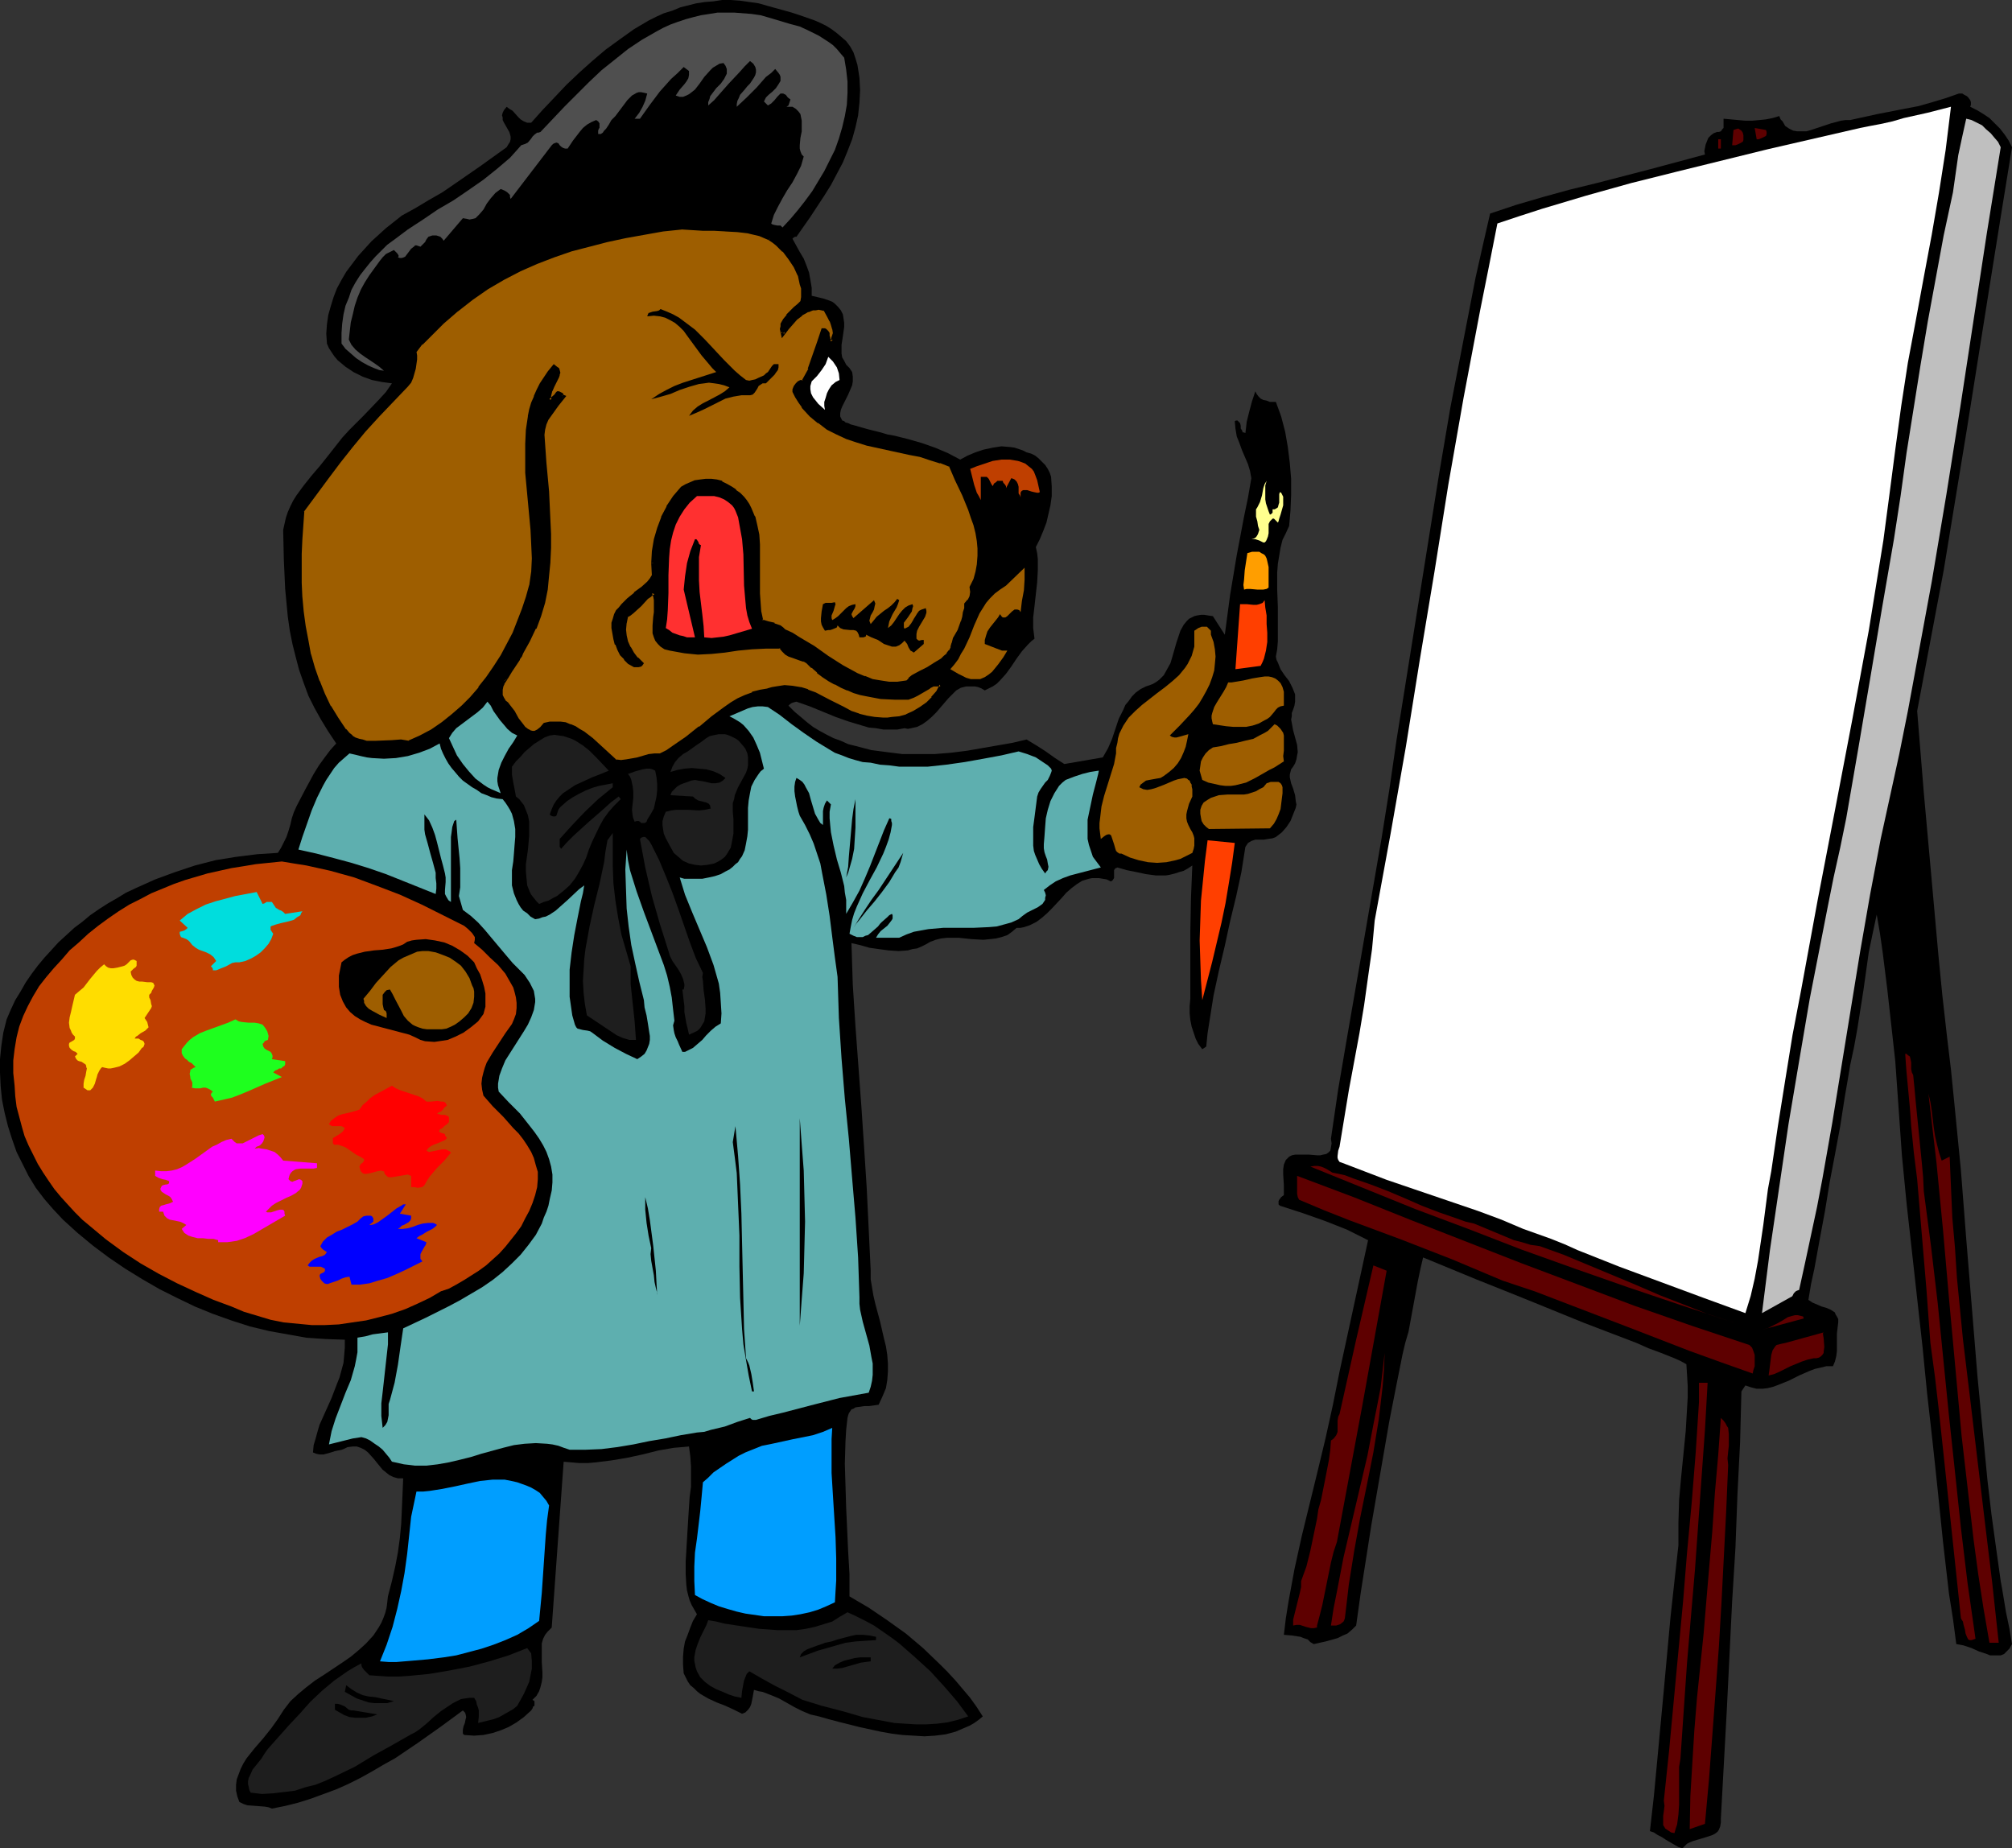
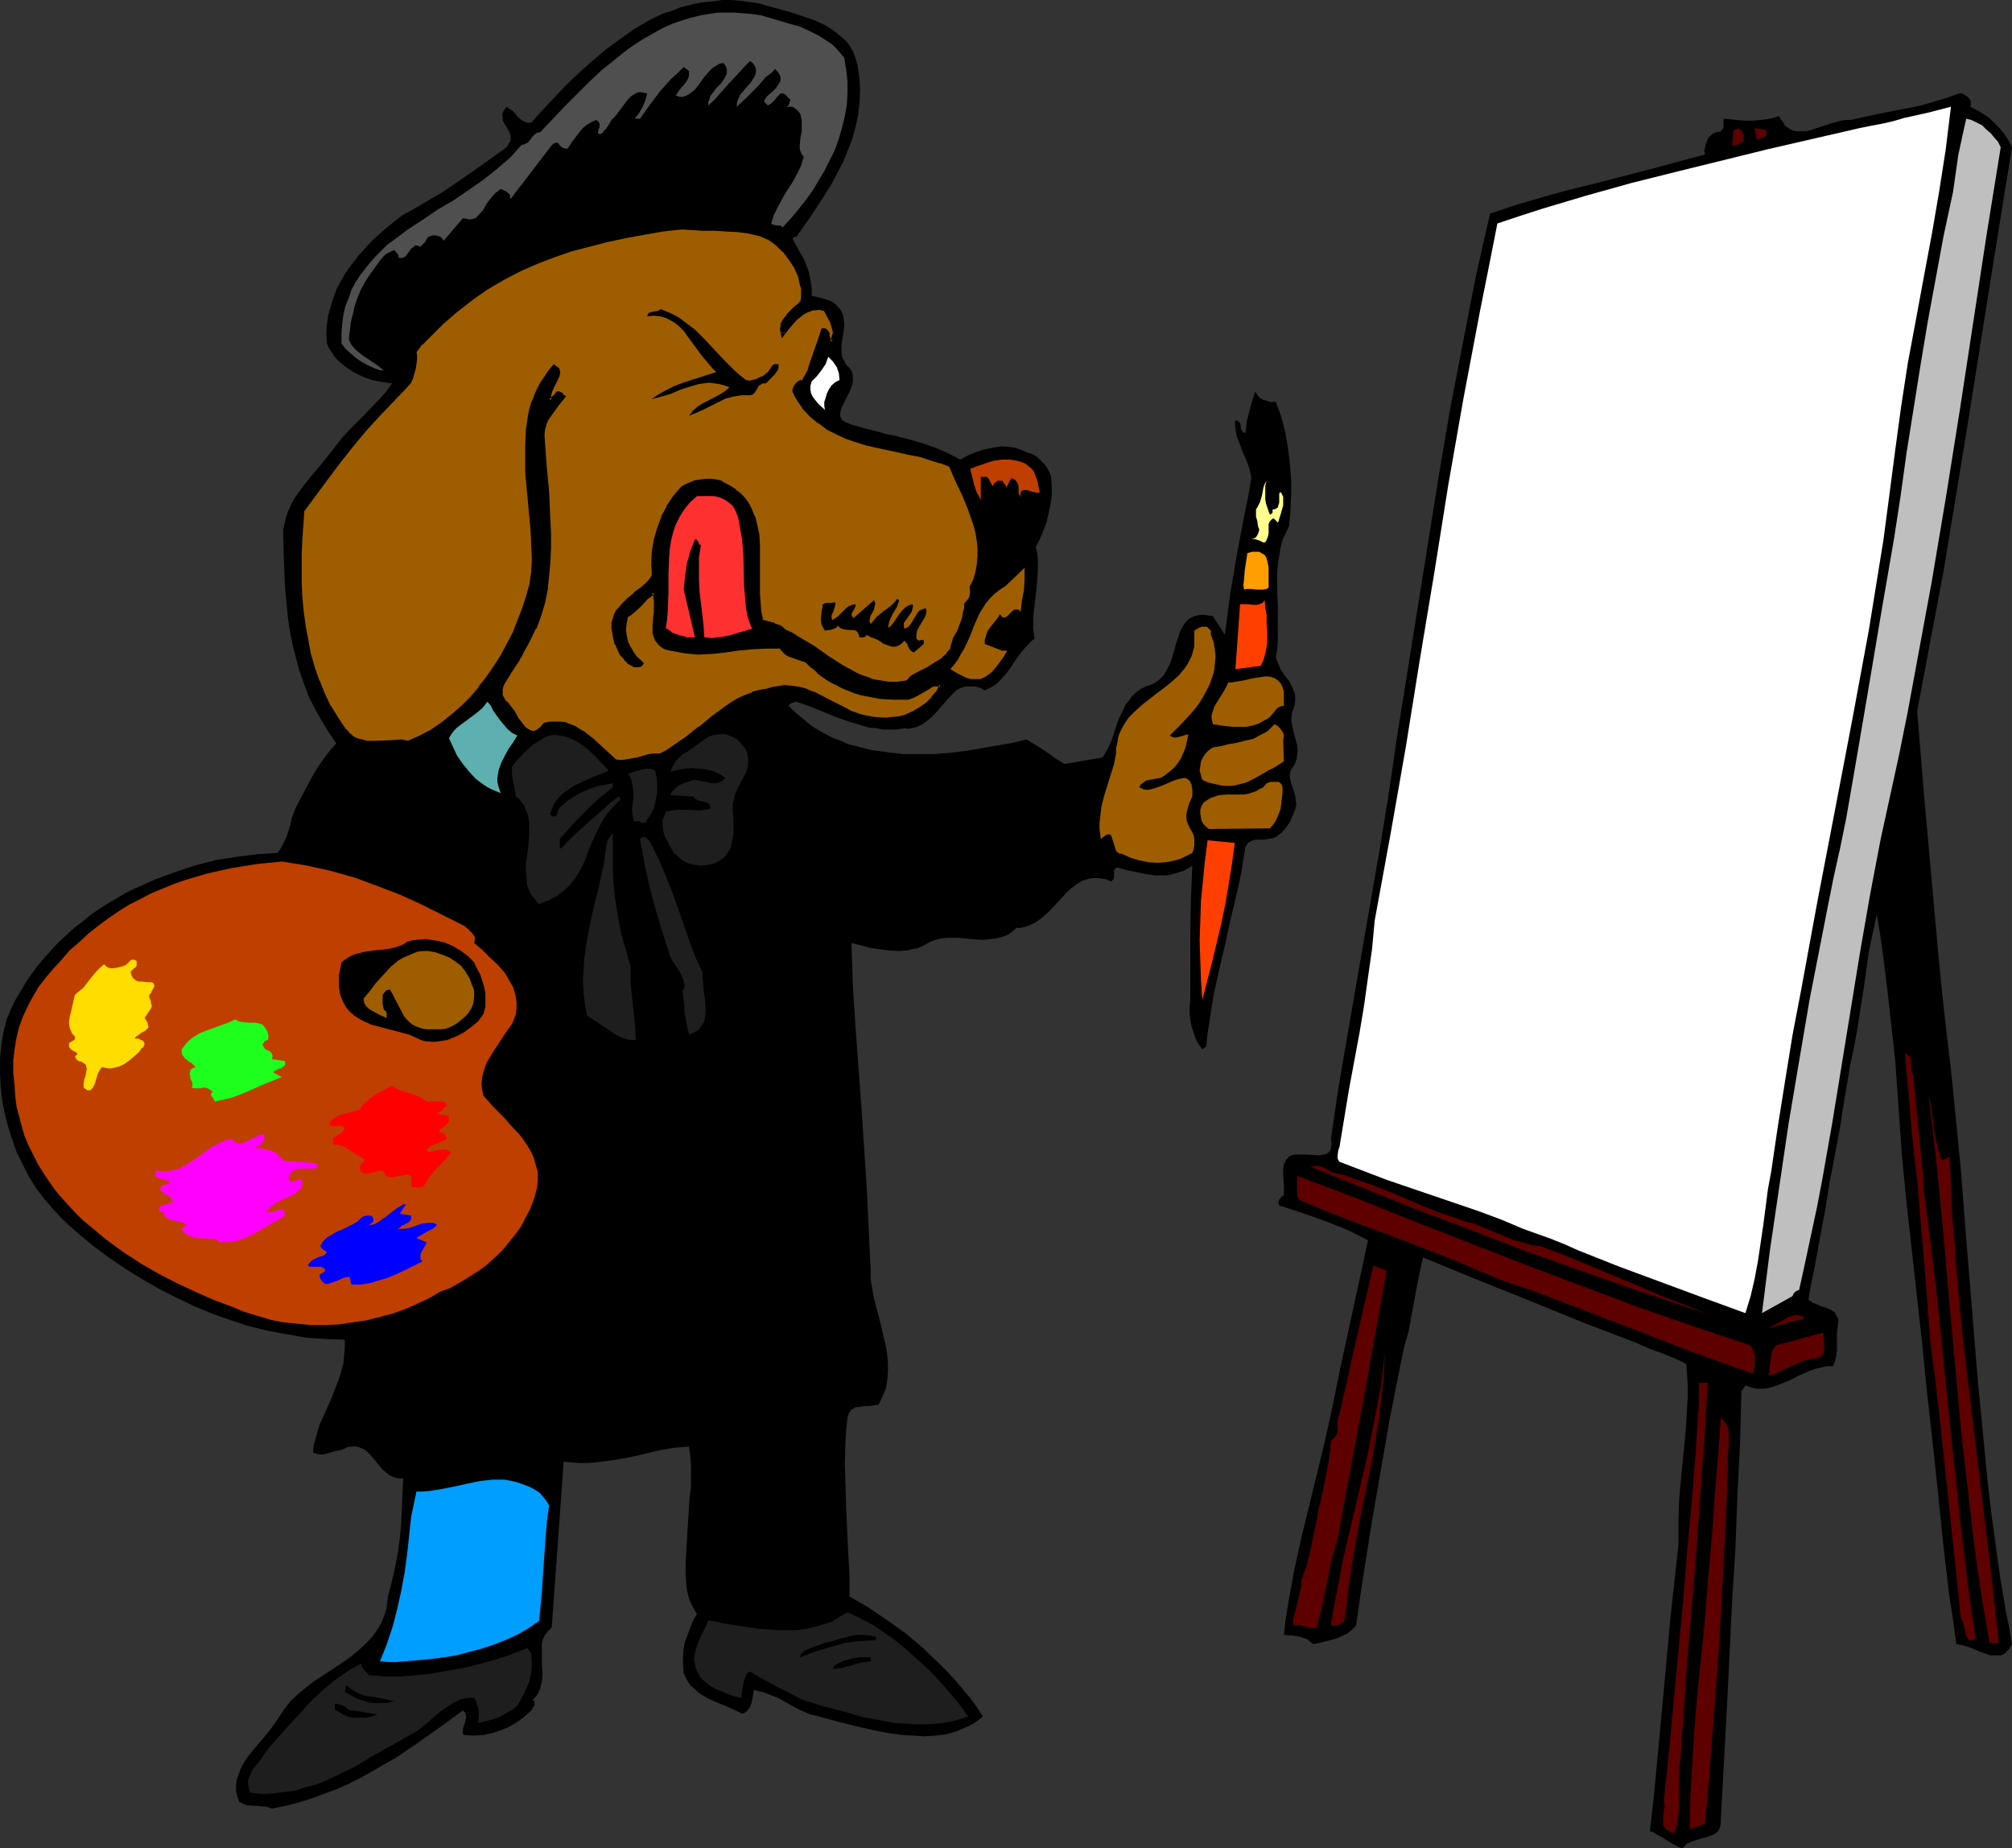
<svg xmlns="http://www.w3.org/2000/svg" xmlns:ns1="http://sodipodi.sourceforge.net/DTD/sodipodi-0.dtd" xmlns:ns2="http://www.inkscape.org/namespaces/inkscape" version="1.0" width="129.724mm" height="119.162mm" id="svg65" ns1:docname="Artist - Dog 1.wmf">
  <rect width="100%" height="100%" fill="#333333" stroke="none" />
  <ns1:namedview id="namedview65" pagecolor="#ffffff" bordercolor="#000000" borderopacity="0.25" ns2:showpageshadow="2" ns2:pageopacity="0.0" ns2:pagecheckerboard="0" ns2:deskcolor="#d1d1d1" ns2:document-units="mm" />
  <defs id="defs1">
    <pattern id="WMFhbasepattern" patternUnits="userSpaceOnUse" width="6" height="6" x="0" y="0" />
  </defs>
  <path style="fill:#000000;fill-opacity:1;fill-rule:evenodd;stroke:none" d="m 207.979,12.766 0.485,1.454 0.485,1.616 0.485,3.07 0.162,3.07 -0.162,3.07 -0.323,3.07 -0.646,2.909 -0.808,2.909 -1.131,2.909 -1.131,2.747 -1.454,2.747 -1.454,2.747 -1.616,2.586 -3.394,5.171 -3.394,4.848 h -0.323 l -0.323,0.162 -0.323,0.323 1.778,3.232 0.97,1.616 0.646,1.616 0.646,1.778 0.323,1.778 0.323,1.939 v 1.939 l 2.747,0.646 1.454,0.485 0.808,0.323 0.646,0.485 0.808,0.808 0.646,0.808 0.485,0.97 0.162,0.97 0.162,1.131 v 0.97 l -0.323,2.262 -0.323,2.101 v 0.97 1.131 l 0.162,0.97 0.485,0.808 0.485,0.97 0.808,0.808 0.646,0.97 0.162,1.131 v 1.131 l -0.162,0.97 -0.485,1.131 -0.485,1.131 -0.97,1.939 -0.485,0.97 -0.323,0.808 -0.162,0.808 v 0.808 l 0.323,0.646 0.162,0.323 0.485,0.162 0.323,0.323 0.646,0.162 0.646,0.323 0.646,0.162 3.394,0.97 3.232,0.808 1.616,0.485 1.778,0.323 3.232,0.808 3.394,0.97 3.232,1.131 3.07,1.293 3.07,1.616 1.778,-0.97 1.939,-0.808 1.939,-0.646 2.262,-0.485 2.101,-0.323 2.101,0.162 1.131,0.162 0.97,0.323 0.97,0.323 0.97,0.485 1.131,0.323 0.97,0.485 0.808,0.646 0.808,0.808 0.808,0.808 0.646,0.97 0.485,0.97 0.323,0.97 0.162,2.424 v 2.262 l -0.323,2.262 -0.485,2.101 -0.485,2.101 -0.808,2.101 -0.808,1.939 -0.97,1.939 0.323,1.454 0.162,1.454 v 2.747 l -0.162,2.909 -0.323,2.909 -0.323,2.909 -0.323,2.747 v 2.586 l 0.162,1.293 0.162,1.293 -0.808,0.646 -0.808,0.808 -1.454,1.616 -1.293,1.778 -1.293,1.939 -1.293,1.778 -1.454,1.616 -0.808,0.808 -0.97,0.646 -0.97,0.485 -0.97,0.485 -0.808,-0.485 -0.808,-0.323 -0.808,-0.162 h -0.808 -0.646 -0.646 l -1.293,0.323 -1.131,0.646 -0.97,0.97 -0.97,0.97 -0.97,1.131 -1.939,2.262 -1.131,1.131 -1.131,0.97 -1.131,0.808 -1.293,0.646 -1.454,0.323 -0.808,0.162 -0.808,-0.162 -1.778,0.323 h -1.778 -1.616 l -1.778,-0.323 -1.778,-0.162 -1.616,-0.485 -3.232,-0.97 -3.232,-1.131 -6.302,-2.586 -3.232,-1.131 -0.646,0.162 -0.485,0.162 -0.485,0.323 -0.323,0.323 1.454,1.454 3.07,2.586 1.454,1.131 1.616,0.97 1.778,0.97 1.616,0.808 1.778,0.646 1.778,0.808 1.939,0.485 3.717,0.97 3.717,0.485 3.878,0.485 h 3.878 3.878 l 4.04,-0.323 3.878,-0.485 3.717,-0.646 3.717,-0.646 3.717,-0.646 3.394,-0.808 2.424,1.454 2.262,1.454 2.262,1.616 2.262,1.454 9.373,-1.616 0.646,-1.131 0.646,-1.131 0.97,-2.262 0.808,-2.424 0.808,-2.424 1.131,-2.262 0.485,-1.131 0.808,-0.97 0.808,-1.131 0.97,-0.97 1.131,-0.808 1.293,-0.646 0.97,-0.323 0.808,-0.323 0.808,-0.485 0.646,-0.485 1.131,-1.131 0.808,-1.454 0.808,-1.454 0.485,-1.616 0.97,-3.394 0.485,-1.454 0.485,-1.454 0.808,-1.454 0.808,-0.97 0.485,-0.485 0.646,-0.323 0.646,-0.323 0.646,-0.162 0.97,-0.162 h 0.808 l 0.97,0.162 1.131,0.162 2.909,4.525 0.646,-4.848 0.646,-4.848 1.616,-9.696 1.778,-9.373 0.97,-4.686 0.808,-4.686 -0.323,-1.778 -0.485,-1.616 -1.454,-3.394 -0.646,-1.778 -0.646,-1.616 -0.323,-1.939 -0.162,-1.778 0.323,-0.162 h 0.323 l 0.323,0.323 0.323,0.323 0.162,0.646 v 0.646 l 0.323,0.485 0.162,0.485 h 0.323 l 0.323,0.162 0.162,-1.293 0.162,-1.454 0.646,-2.586 0.646,-2.424 0.808,-2.424 0.323,0.646 0.485,0.646 0.485,0.485 0.646,0.323 0.808,0.162 0.808,0.323 h 1.454 l 1.293,3.555 0.97,3.717 0.646,3.717 0.485,3.878 0.323,3.878 v 3.878 l -0.162,3.878 -0.323,3.717 -0.808,1.778 -0.808,1.616 -0.485,1.939 -0.323,1.939 -0.323,1.939 -0.162,2.101 v 4.202 l 0.162,4.363 v 4.202 2.101 1.939 l -0.162,1.939 -0.323,1.778 0.162,0.808 0.323,0.646 0.646,1.616 0.97,1.454 1.131,1.454 0.808,1.616 0.323,0.808 0.323,0.808 v 0.97 0.808 l -0.162,0.97 -0.323,0.97 -0.323,0.808 v 0.808 l -0.162,0.808 0.162,0.808 0.323,1.778 0.97,3.555 0.162,1.778 -0.162,0.808 -0.162,0.97 -0.323,0.97 -0.485,0.808 -0.485,0.646 -0.162,0.646 -0.162,0.646 v 0.646 l 0.323,1.454 0.485,1.293 0.485,1.616 0.162,1.454 0.162,0.808 -0.162,0.808 -0.323,0.808 -0.323,0.808 -0.323,0.808 -0.323,0.808 -0.97,1.454 -1.131,1.293 -1.454,1.131 -0.808,0.323 -1.131,0.162 -0.97,0.162 h -1.131 -0.97 l -0.97,0.323 -0.808,0.485 -0.323,0.485 -0.323,0.485 -0.97,6.141 -1.293,5.979 -1.454,5.979 -1.293,5.979 -1.454,6.141 -1.293,5.979 -0.97,6.141 -0.485,3.07 -0.323,3.232 -0.97,0.646 -0.97,-1.293 -0.646,-1.293 -0.485,-1.454 -0.485,-1.454 -0.323,-1.616 -0.162,-1.616 v -1.778 l 0.162,-1.778 v -8.403 -8.08 l 0.162,-8.08 0.323,-7.918 -0.97,0.646 -1.131,0.646 -1.131,0.323 -0.97,0.323 -1.293,0.323 -0.97,0.162 h -2.424 l -2.424,-0.323 -2.262,-0.485 -2.424,-0.485 -2.262,-0.646 -0.323,0.162 h -0.162 l -0.323,0.485 v 0.485 0.485 0.485 0.485 l -0.323,0.485 -0.162,0.162 -0.323,0.162 -0.97,-0.485 -0.97,-0.162 -0.97,-0.162 h -1.616 l -0.808,0.162 -1.616,0.485 -1.293,0.808 -1.293,0.97 -1.293,1.131 -1.131,1.293 -2.424,2.586 -1.131,1.131 -1.293,1.131 -1.293,0.97 -1.616,0.808 -1.454,0.485 -0.808,0.162 h -0.97 l -1.131,0.97 -1.131,0.808 -1.454,0.485 -1.293,0.323 -1.454,0.162 -1.616,0.162 -2.909,-0.162 -3.07,-0.323 h -1.454 -1.454 l -1.454,0.162 -1.293,0.323 -1.293,0.485 -1.131,0.646 -0.97,0.485 -1.131,0.485 -1.131,0.162 -1.131,0.323 -2.262,0.162 -2.424,-0.162 -2.424,-0.323 -2.262,-0.323 -2.262,-0.646 -2.101,-0.485 0.323,10.181 0.646,10.019 1.454,19.715 0.646,9.696 0.646,10.019 0.485,10.019 0.485,10.181 v 2.101 l 0.323,1.939 0.323,1.939 0.485,2.101 1.131,4.202 0.97,4.202 0.485,1.939 0.323,2.101 0.162,2.101 v 1.939 l -0.162,2.101 -0.323,1.939 -0.808,1.939 -0.97,2.101 -1.131,0.162 -1.131,0.162 h -1.131 l -1.131,0.162 -1.131,0.162 -0.485,0.323 -0.485,0.162 -0.323,0.485 -0.323,0.485 -0.162,0.485 -0.162,0.646 -0.323,2.909 -0.162,2.747 -0.162,5.494 0.162,5.333 0.162,5.333 0.485,10.666 0.323,5.494 v 5.494 l 4.686,2.747 4.525,3.07 4.525,3.232 4.202,3.555 4.04,3.878 1.939,1.939 1.939,2.101 1.778,2.101 1.778,2.101 1.616,2.262 1.454,2.262 -0.97,0.808 -1.131,0.808 -1.131,0.646 -1.131,0.485 -2.262,0.97 -2.424,0.646 -2.586,0.323 -2.586,0.162 -2.586,-0.162 -2.747,-0.162 -2.586,-0.323 -2.747,-0.485 -5.171,-1.131 -5.171,-1.293 -2.424,-0.646 -2.262,-0.646 -2.101,-0.485 -1.939,-0.808 -1.939,-0.97 -3.717,-2.101 -1.939,-0.808 -2.101,-0.808 -0.97,-0.162 -1.131,-0.323 -0.323,1.778 -0.323,1.616 -0.323,0.808 -0.485,0.646 -0.646,0.646 -0.808,0.323 -1.939,-0.97 -2.101,-0.97 -2.101,-0.808 -2.101,-0.97 -1.939,-1.131 -0.808,-0.646 -0.808,-0.808 -0.808,-0.646 -0.646,-0.97 -0.485,-0.97 -0.485,-0.97 -0.162,-2.101 v -1.939 l 0.162,-1.939 0.323,-1.778 0.646,-1.616 0.646,-1.778 0.646,-1.616 0.97,-1.616 -0.646,-1.131 -0.646,-1.131 -0.485,-1.131 -0.323,-1.131 -0.323,-1.293 -0.162,-1.293 -0.162,-2.747 v -2.909 l 0.162,-2.747 0.162,-2.747 0.162,-2.747 0.162,-2.586 0.162,-2.586 0.162,-2.424 0.323,-2.424 v -2.586 -2.424 l -0.162,-2.424 -0.323,-2.424 -1.778,0.162 -1.939,0.162 -3.717,0.646 -3.878,0.97 -3.717,0.808 -3.878,0.646 -3.878,0.485 -1.939,0.162 h -1.939 l -1.939,-0.162 -1.939,-0.162 -2.909,40.4 -0.97,0.97 -0.646,0.808 -0.485,0.97 -0.323,1.131 v 1.131 1.131 2.262 l 0.162,2.586 v 1.131 l -0.162,1.131 -0.323,1.293 -0.323,0.97 -0.646,1.131 -0.97,0.97 0.485,0.323 v 0.485 0.323 0.323 l -0.323,0.162 -0.162,0.485 -0.323,0.485 -1.778,1.616 -1.778,1.293 -1.939,1.131 -1.939,0.808 -1.939,0.646 -2.262,0.485 -2.262,0.162 -2.424,-0.162 -0.323,-0.323 v -0.323 -0.646 l 0.162,-0.808 0.323,-0.808 0.162,-0.808 0.162,-0.646 -0.162,-0.808 -0.162,-0.323 -0.485,-0.485 -5.494,4.04 -5.494,3.878 -5.494,3.717 -2.909,1.616 -2.747,1.616 -2.909,1.616 -2.909,1.454 -2.909,1.293 -3.07,1.131 -3.07,1.131 -3.07,0.97 -3.232,0.808 -3.232,0.646 -0.808,-0.323 -0.97,-0.162 -2.101,-0.162 -2.101,-0.162 -0.97,-0.323 -0.97,-0.485 -0.485,-1.293 -0.323,-1.454 v -1.454 l 0.162,-1.293 0.485,-1.293 0.485,-1.293 0.646,-1.293 0.808,-1.293 1.939,-2.424 2.101,-2.424 1.939,-2.424 0.808,-1.131 0.808,-1.131 1.454,-2.262 1.616,-2.101 1.939,-1.778 1.939,-1.616 2.101,-1.616 2.262,-1.454 4.363,-2.909 2.101,-1.454 1.939,-1.616 1.778,-1.616 1.778,-1.939 1.293,-1.939 0.646,-1.131 0.485,-1.131 0.485,-1.293 0.323,-1.293 0.162,-1.293 0.162,-1.454 0.97,-3.717 0.808,-3.555 0.646,-3.394 0.485,-3.555 0.323,-3.394 0.162,-3.555 0.162,-3.717 0.162,-3.878 h -1.293 l -1.131,-0.323 -0.97,-0.485 -0.808,-0.646 -0.808,-0.646 -1.454,-1.778 -0.646,-0.808 -1.454,-1.616 -0.808,-0.646 -0.97,-0.485 -0.97,-0.323 h -0.97 l -1.293,0.162 -0.646,0.323 -0.808,0.323 -0.808,0.162 -0.808,0.162 -0.97,0.323 -1.778,0.485 h -0.97 l -0.808,-0.162 -0.808,-0.323 0.162,-1.778 0.485,-1.616 0.485,-1.778 0.485,-1.616 1.454,-3.232 1.454,-3.232 1.293,-3.394 0.646,-1.616 0.485,-1.778 0.485,-1.778 0.162,-1.778 0.162,-1.939 v -1.939 l -4.686,-0.162 -4.686,-0.323 -4.525,-0.808 -4.525,-0.808 -4.686,-1.131 -4.525,-1.454 -4.525,-1.616 -4.363,-1.778 -4.363,-2.101 -4.202,-2.101 -4.202,-2.424 -4.202,-2.586 -4.04,-2.747 -3.878,-2.909 -3.717,-3.07 -3.555,-3.232 -2.424,-2.586 -2.101,-2.424 L 8.726,289.424 6.949,286.515 5.494,283.606 4.04,280.697 2.909,277.465 1.939,274.395 1.131,271.163 0.485,267.931 0.162,264.699 0,261.305 v -3.232 l 0.323,-3.232 0.485,-3.232 0.808,-3.232 0.97,-2.262 1.131,-2.424 1.293,-2.101 1.293,-2.262 1.454,-2.101 1.454,-1.939 1.616,-1.939 1.778,-1.939 1.616,-1.778 1.939,-1.778 1.939,-1.778 1.939,-1.454 1.939,-1.616 2.101,-1.454 2.262,-1.454 2.262,-1.293 2.101,-1.293 2.424,-1.131 4.686,-2.101 4.848,-1.778 4.848,-1.616 5.01,-1.293 5.01,-0.808 5.171,-0.646 5.01,-0.323 0.808,-1.293 0.646,-1.293 0.646,-1.293 0.485,-1.454 0.485,-1.616 0.323,-1.454 0.485,-1.454 0.646,-1.454 2.101,-4.04 2.101,-3.878 1.293,-2.101 1.293,-1.778 1.454,-1.939 1.454,-1.616 -1.939,-2.909 -1.778,-2.909 -1.616,-2.909 -1.454,-2.909 -1.131,-3.07 -1.131,-3.232 -0.808,-3.07 -0.808,-3.232 -0.646,-3.232 -0.485,-3.394 -0.323,-3.394 -0.323,-3.394 -0.162,-3.555 -0.162,-3.555 -0.162,-7.272 0.323,-1.454 0.323,-1.454 0.485,-1.454 0.646,-1.454 0.646,-1.293 0.808,-1.293 1.778,-2.424 1.939,-2.424 1.939,-2.262 1.939,-2.424 1.778,-2.262 1.778,-2.262 1.778,-1.939 3.555,-3.555 3.555,-3.717 1.778,-1.939 1.454,-2.101 -2.424,-0.323 -2.424,-0.485 -2.262,-0.808 -2.262,-1.131 -0.97,-0.646 -0.97,-0.646 -0.97,-0.808 -0.97,-0.808 -0.808,-0.97 -0.646,-0.97 -0.646,-0.97 -0.485,-1.131 -0.162,-2.424 0.162,-2.262 0.323,-2.262 0.646,-2.262 0.646,-2.101 0.808,-2.101 1.131,-2.101 1.131,-1.939 1.454,-1.939 1.454,-1.939 1.616,-1.778 1.616,-1.778 1.778,-1.616 1.778,-1.616 3.878,-3.07 3.232,-1.778 3.232,-1.939 3.394,-1.939 3.07,-2.101 6.302,-4.363 6.302,-4.525 0.485,-0.808 0.323,-0.485 0.162,-0.646 v -0.646 l -0.162,-0.646 -0.162,-0.485 -0.646,-1.131 -0.646,-1.131 -0.323,-0.646 v -0.646 l -0.162,-0.485 0.162,-0.646 0.323,-0.646 0.646,-0.808 0.646,0.485 0.808,0.485 1.293,1.454 0.646,0.646 0.808,0.485 0.808,0.323 h 0.485 0.485 l 2.747,-3.07 2.909,-3.07 2.909,-3.07 3.232,-3.07 3.07,-2.747 3.232,-2.747 3.555,-2.586 3.394,-2.424 3.555,-2.101 1.939,-0.97 1.778,-0.808 2.101,-0.646 1.939,-0.808 1.939,-0.485 1.939,-0.485 2.101,-0.323 L 173.881,0.323 175.982,0 h 2.101 l 2.262,0.162 2.262,0.323 2.262,0.323 2.262,0.646 5.818,1.616 2.909,0.97 2.747,0.97 1.454,0.646 1.293,0.646 1.293,0.808 1.293,0.97 1.131,0.97 1.131,0.97 0.97,1.293 z" id="path1" />
  <path style="fill:#4f4f4f;fill-opacity:1;fill-rule:evenodd;stroke:none" d="m 205.717,14.059 0.485,2.909 0.323,2.909 v 2.747 l -0.162,2.909 -0.485,2.747 -0.646,2.747 -0.808,2.747 -0.97,2.747 -1.293,2.586 -1.293,2.586 -1.454,2.424 -1.454,2.424 -1.778,2.424 -1.778,2.262 -1.778,2.101 -1.939,2.101 -0.323,-0.323 -0.162,-0.162 h -0.808 l -0.808,-0.162 -0.485,-0.162 -0.162,-0.162 0.646,-2.101 0.97,-1.939 1.131,-2.101 1.131,-1.939 1.293,-1.939 1.131,-2.101 0.97,-1.939 0.323,-1.131 0.323,-1.131 -0.485,-0.485 -0.323,-0.808 -0.162,-0.646 v -0.808 l 0.162,-1.778 0.162,-0.808 0.162,-0.808 v -1.778 -0.808 l -0.162,-0.808 -0.162,-0.808 -0.485,-0.646 -0.646,-0.646 -0.808,-0.485 h -1.454 l 0.485,-0.323 0.162,-0.485 0.162,-0.485 0.162,-0.485 -0.646,-0.485 -0.485,-0.646 -0.323,-0.162 -0.323,-0.162 h -0.162 -0.485 l -0.808,0.808 -0.646,0.808 -0.808,0.808 -0.808,0.485 -0.97,-0.97 0.485,-0.97 0.646,-0.646 0.97,-0.808 0.808,-0.808 0.646,-0.97 0.485,-0.808 v -0.485 -0.485 l -0.162,-0.485 -0.323,-0.485 -0.808,-0.97 -0.97,0.97 -1.293,0.97 -2.262,2.586 -2.424,2.424 -2.424,2.262 v -0.646 l 0.162,-0.808 0.323,-0.646 0.323,-0.808 1.131,-1.293 0.646,-0.808 0.646,-0.646 0.97,-1.454 0.323,-0.646 0.162,-0.646 v -0.646 l -0.162,-0.646 -0.485,-0.808 -0.808,-0.646 -1.293,1.293 -1.293,1.454 -2.586,2.747 -2.424,2.747 -1.131,1.293 -1.454,1.293 v -0.808 l 0.323,-0.808 0.162,-0.646 0.485,-0.646 0.97,-1.293 1.131,-1.131 0.808,-1.131 0.323,-0.646 0.323,-0.646 v -0.646 -0.485 l -0.323,-0.808 -0.485,-0.646 -0.97,0.162 -0.808,0.485 -0.808,0.485 -0.646,0.646 -1.454,1.616 -1.131,1.616 -1.131,1.454 -0.808,0.646 -0.646,0.485 -0.646,0.323 -0.808,0.323 h -0.808 l -0.97,-0.323 0.97,-1.454 1.131,-1.293 0.485,-0.646 0.485,-0.808 0.162,-0.808 v -0.97 l -1.293,-0.97 -1.454,1.454 -1.616,1.454 -2.747,3.07 -2.424,3.232 -2.424,3.394 h -1.293 l 1.131,-1.454 0.808,-1.454 0.646,-1.454 0.485,-1.778 -0.646,-0.162 -0.808,-0.162 h -0.646 l -0.485,0.162 -1.131,0.646 -1.131,1.131 -0.97,1.293 -0.97,1.293 -0.97,1.293 -0.485,0.485 -0.485,0.485 -0.646,1.131 -0.646,0.97 -0.485,0.485 -0.323,0.485 -0.485,0.323 h -0.646 v -0.323 -0.485 l 0.162,-0.485 0.162,-0.162 V 30.865 30.381 30.057 l -0.323,-0.485 -0.485,-0.323 -1.131,0.485 -1.131,0.646 -0.97,0.808 -0.808,0.97 -1.616,2.101 -1.293,1.939 h -0.646 l -0.485,-0.162 -0.485,-0.323 -0.323,-0.323 -0.323,-0.485 -0.485,-0.162 -0.485,0.162 -0.323,0.162 -0.323,0.323 -10.019,13.09 -0.162,-0.485 v -0.485 l -0.323,-0.323 -0.323,-0.323 -0.485,-0.323 -0.323,-0.162 -0.808,-0.323 -0.646,0.485 -0.646,0.485 -1.131,1.293 -0.97,1.293 -0.808,1.454 -0.97,1.131 -0.485,0.485 -0.485,0.485 -0.646,0.162 -0.808,0.162 -0.646,-0.162 -0.97,-0.162 -4.686,5.494 -0.323,-0.485 -0.485,-0.485 -0.485,-0.162 -0.485,-0.162 h -0.485 -0.485 l -0.485,0.162 -0.485,0.162 -0.485,0.646 -0.323,0.646 -1.131,1.131 -0.485,-0.162 -0.485,-0.162 h -0.323 l -0.323,0.323 -0.646,0.485 -0.485,0.646 -0.485,0.646 -0.485,0.646 -0.323,0.162 -0.485,0.162 H 97.445 l -0.485,-0.162 0.162,-0.162 v -0.323 l -0.323,-0.485 -0.323,-0.323 -0.323,-0.323 -0.162,-0.162 -0.97,0.485 -0.97,0.485 -0.808,0.808 -0.646,0.808 -1.293,1.778 -1.293,1.778 -1.131,1.778 -0.97,1.778 -0.808,1.939 -0.646,1.939 -0.485,2.101 -0.485,1.939 -0.485,4.202 0.646,1.293 0.97,1.131 1.131,0.97 1.131,0.808 2.424,1.616 1.131,0.808 1.131,0.97 L 92.435,90.172 91.142,89.687 89.688,89.041 88.234,88.233 86.779,87.263 85.486,86.132 84.194,85.001 83.224,83.708 v -2.586 l 0.162,-2.262 0.323,-2.262 0.485,-2.101 0.808,-1.939 0.646,-1.939 0.97,-1.778 1.131,-1.778 1.131,-1.454 1.293,-1.616 1.293,-1.454 1.454,-1.454 1.454,-1.454 1.778,-1.293 3.232,-2.424 3.717,-2.424 3.555,-2.424 3.878,-2.262 3.555,-2.424 3.717,-2.586 3.232,-2.586 3.232,-2.747 1.454,-1.616 1.293,-1.454 0.485,-0.162 0.485,-0.162 0.646,-0.323 0.808,-0.97 0.323,-0.485 0.485,-0.485 0.646,-0.485 h 0.323 l 0.485,-0.162 5.818,-6.141 3.07,-3.07 2.909,-2.909 3.07,-2.909 3.232,-2.586 3.232,-2.586 3.394,-2.262 3.394,-1.939 1.778,-0.97 1.778,-0.808 1.778,-0.646 1.939,-0.646 1.778,-0.485 1.939,-0.485 2.101,-0.323 1.939,-0.323 h 1.939 2.101 l 2.101,0.162 2.101,0.162 2.262,0.323 2.262,0.646 4.848,1.454 2.424,0.646 2.424,1.131 2.262,1.131 2.262,1.454 1.131,0.808 0.97,0.97 0.808,0.97 z" id="path2" />
  <path style="fill:#000000;fill-opacity:1;fill-rule:evenodd;stroke:none" d="m 480.113,26.017 1.616,0.808 1.616,0.97 1.454,0.97 1.293,1.293 1.293,1.293 1.131,1.454 0.97,1.454 0.808,1.616 -2.747,16.968 -2.747,17.129 -2.747,17.291 -2.747,17.291 -5.656,34.421 -3.232,17.129 -3.232,17.129 1.616,19.877 1.778,19.715 1.778,19.877 0.97,9.858 1.131,10.019 0.97,8.08 0.808,8.08 1.616,16.483 1.293,16.645 2.747,33.613 1.616,16.806 0.808,8.403 0.97,8.242 1.131,8.242 1.131,8.08 0.323,1.778 0.323,1.939 0.646,3.878 0.808,3.878 0.646,3.878 -0.646,1.131 -0.646,0.646 -0.646,0.646 -0.808,0.323 h -0.808 -0.808 -0.97 l -0.808,-0.323 -1.939,-0.646 -1.778,-0.808 -1.939,-0.646 -0.808,-0.162 -0.97,-0.162 -0.808,-6.141 -0.97,-6.141 -1.454,-12.605 -1.293,-12.605 -0.646,-6.141 -0.646,-5.979 -1.293,-11.474 -1.131,-11.474 -2.586,-23.27 -1.293,-11.635 -1.131,-11.635 -0.808,-11.474 -0.808,-11.474 -0.97,-8.726 -0.97,-8.726 -1.131,-9.05 -0.646,-4.525 -0.808,-4.686 -0.97,4.525 -0.97,4.686 -1.293,9.211 -1.454,9.211 -0.808,4.525 -0.97,4.525 -0.646,3.878 -0.646,3.717 -1.131,7.272 -1.293,6.949 -1.293,6.787 -1.131,6.949 -1.293,6.949 -1.293,7.11 -0.808,3.717 -0.646,3.878 0.485,0.323 0.485,0.323 1.131,0.485 1.131,0.485 1.131,0.323 1.131,0.485 0.485,0.323 0.485,0.323 0.162,0.485 0.323,0.485 0.323,0.646 v 0.808 l -0.162,1.293 -0.162,1.454 v 2.747 1.454 l -0.162,1.293 -0.323,1.293 -0.485,1.131 h -1.616 l -1.293,0.323 -1.454,0.323 -1.293,0.485 -2.586,1.131 -2.586,1.293 -2.424,0.97 -1.293,0.485 -1.293,0.323 -1.293,0.162 h -1.454 l -1.293,-0.323 -1.454,-0.485 -0.97,1.454 -0.323,12.443 -0.646,12.766 -0.485,12.928 -0.808,13.09 -1.293,26.341 -1.454,26.502 v 0.97 l -0.162,0.97 -0.323,0.808 -0.323,0.485 -0.646,0.485 -0.646,0.323 -1.454,0.485 -1.616,0.485 -1.616,0.485 -0.808,0.323 -0.646,0.323 -0.485,0.485 -0.646,0.646 -0.97,-0.323 -1.131,-0.646 -1.939,-1.131 -0.97,-0.646 -0.97,-0.485 -0.97,-0.646 -0.97,-0.323 0.97,-8.565 0.808,-8.565 1.616,-17.291 1.616,-17.614 0.97,-8.888 0.97,-8.726 v -2.747 -2.747 l 0.162,-5.494 0.485,-5.494 1.131,-11.312 0.323,-5.494 0.162,-2.747 v -2.747 l -0.162,-2.747 -0.162,-2.586 -1.454,-0.808 -1.454,-0.646 -3.232,-1.293 -3.07,-1.131 -2.909,-1.293 -13.09,-5.01 -13.09,-5.333 -6.464,-2.586 -6.464,-2.586 -12.928,-5.333 -0.646,2.747 -0.646,3.07 -1.131,6.141 -1.131,6.141 -0.808,2.747 -0.646,2.747 -1.616,8.08 -1.616,8.242 -2.909,16.806 -1.454,8.403 -1.293,8.242 -1.293,8.242 -1.131,8.08 -0.97,0.97 -1.131,0.97 -1.131,0.485 -1.293,0.646 -2.909,0.808 -2.909,0.646 -0.808,-0.485 -0.646,-0.646 -0.97,-0.323 -0.808,-0.323 -2.101,-0.323 -1.939,-0.162 0.485,-4.04 0.646,-4.04 1.454,-7.918 1.778,-8.08 1.939,-7.918 1.939,-7.918 1.939,-8.08 1.778,-8.08 1.616,-8.08 6.949,-31.997 -5.171,-2.586 -5.333,-2.101 -5.494,-1.939 -5.494,-1.778 -0.323,-0.323 v -0.323 -0.485 l 0.162,-0.323 0.485,-0.646 0.646,-0.485 v -1.293 -1.131 l -0.162,-2.586 v -1.293 l 0.162,-1.131 0.485,-1.131 0.323,-0.323 0.485,-0.485 0.646,-0.323 0.808,-0.162 h 0.808 0.808 1.778 l 1.939,0.162 h 0.808 l 0.646,-0.162 0.808,-0.162 0.485,-0.323 0.485,-0.485 0.162,-0.808 0.162,-0.97 -0.162,-1.131 1.778,-12.12 2.101,-12.282 4.202,-24.24 4.202,-24.24 1.939,-12.12 1.778,-12.282 2.586,-16.16 2.586,-16.16 5.171,-32.32 2.747,-16.16 3.07,-15.837 3.07,-15.837 1.778,-7.918 1.778,-7.757 6.302,-2.101 6.626,-1.939 6.464,-1.778 6.626,-1.616 13.09,-3.394 6.626,-1.778 6.626,-1.778 -0.162,-0.808 0.162,-0.808 0.162,-0.808 0.323,-0.808 0.323,-0.808 0.646,-0.646 0.646,-0.485 0.808,-0.323 h 0.485 l 0.485,-0.162 0.323,-0.485 0.323,-0.323 V 28.926 l 1.778,0.162 1.778,0.162 1.778,0.162 h 1.616 l 1.778,-0.162 1.616,-0.162 1.616,-0.323 1.616,-0.485 0.323,0.808 0.485,0.485 0.646,1.131 0.97,0.646 0.97,0.485 0.97,0.162 h 1.131 1.131 l 1.131,-0.323 2.424,-0.808 2.424,-0.808 2.424,-0.646 1.131,-0.162 h 1.131 l 6.626,-1.454 6.626,-1.293 3.394,-0.646 3.394,-0.97 3.232,-0.97 3.232,-1.131 h 0.808 l 0.485,0.323 0.646,0.323 0.323,0.323 0.485,0.646 0.162,0.485 v 0.646 z" id="path3" />
  <path style="fill:#ffffff;fill-opacity:1;fill-rule:evenodd;stroke:none" d="m 461.852,109.564 -1.454,11.15 -1.454,10.989 -1.778,10.989 -1.778,10.989 -4.04,21.816 -4.202,21.977 -4.202,21.816 -4.04,21.977 -2.101,10.989 -1.778,10.989 -1.778,11.15 -1.616,10.989 -0.808,4.363 -1.131,8.726 -0.646,4.363 -0.646,4.363 -0.808,4.363 -0.97,4.202 -1.293,4.202 -10.181,-3.717 -20.523,-7.595 -10.181,-4.04 -3.232,-1.454 -3.232,-1.293 -6.787,-2.424 -5.333,-2.262 -5.656,-2.101 -22.301,-7.595 -5.494,-2.101 -5.494,-2.101 -0.485,-0.162 -0.323,-0.485 -0.162,-0.485 v -0.485 l 0.162,-1.293 0.162,-0.485 0.162,-0.485 2.262,-13.736 1.293,-6.949 1.293,-6.949 1.131,-6.787 0.97,-6.949 0.97,-6.787 0.646,-6.949 3.878,-21.169 3.717,-21.169 3.394,-21.169 3.555,-21.331 3.394,-21.331 3.717,-21.169 4.04,-21.331 2.101,-10.504 2.101,-10.666 5.333,-1.778 5.494,-1.778 10.827,-3.232 10.989,-3.07 10.989,-2.747 11.15,-2.747 11.15,-2.747 22.462,-5.171 2.424,-0.485 2.586,-0.485 2.909,-0.646 2.747,-0.808 5.818,-1.293 5.656,-1.454 -1.293,10.504 -1.616,10.342 -1.778,10.342 -1.939,10.342 -1.939,10.504 -1.939,10.342 -1.616,10.504 z" id="path4" />
  <path style="fill:#bfbfbf;fill-opacity:1;fill-rule:evenodd;stroke:none" d="m 487.547,35.875 -3.394,21.008 -3.232,21.169 -3.232,21.169 -3.394,21.331 -3.555,21.169 -3.878,21.008 -1.939,10.504 -2.101,10.504 -2.262,10.342 -2.262,10.342 -2.586,13.574 -2.424,13.898 -4.525,27.795 -2.262,13.898 -2.424,13.736 -1.293,6.787 -1.454,6.787 -1.454,6.787 -1.454,6.626 -0.485,0.162 -0.323,0.162 -0.485,0.485 -0.323,0.646 -0.162,0.162 -0.323,0.162 -6.949,3.878 1.939,-15.352 2.262,-15.352 2.262,-15.352 2.586,-15.352 2.586,-15.19 2.909,-14.867 1.454,-7.434 1.454,-7.272 1.616,-7.272 1.454,-7.11 1.454,-8.403 1.454,-8.403 2.909,-17.129 2.909,-17.291 1.454,-8.403 1.454,-8.403 1.616,-10.504 1.454,-10.504 3.394,-21.331 1.778,-10.666 1.939,-10.504 1.939,-10.504 2.262,-10.504 0.646,-4.525 0.646,-4.525 0.97,-4.525 0.97,-4.363 1.293,0.323 1.293,0.646 1.293,0.646 0.97,0.97 1.131,0.97 0.808,0.97 0.97,1.131 z" id="path5" />
  <path style="fill:#5e0000;fill-opacity:1;fill-rule:evenodd;stroke:none" d="m 430.34,31.673 0.162,0.485 v 0.485 l -0.162,0.485 -0.323,0.162 -0.646,0.323 -0.808,0.323 h -0.485 l -0.485,-2.747 z" id="path6" />
  <path style="fill:#5e0000;fill-opacity:1;fill-rule:evenodd;stroke:none" d="m 424.684,34.582 h -0.162 l -0.162,0.162 -0.646,0.323 -0.808,0.323 h -0.485 -0.323 l 0.323,-3.717 0.485,-0.162 0.485,-0.162 h 0.323 l 0.162,0.162 0.485,0.323 0.323,0.485 0.162,0.646 v 0.646 0.485 z" id="path7" />
-   <path style="fill:#5e0000;fill-opacity:1;fill-rule:evenodd;stroke:none" d="m 418.705,33.936 h 0.646 v 2.262 h -0.646 z" id="path8" />
  <path style="fill:#9e5e00;fill-opacity:1;fill-rule:evenodd;stroke:none" d="m 187.617,58.176 0.808,0.646 0.97,0.646 1.616,1.616 1.454,1.778 1.293,1.939 0.97,2.262 0.646,2.101 0.162,1.131 0.162,1.131 v 0.97 l -0.162,1.131 -0.808,0.808 -0.97,0.808 -1.778,1.778 -0.808,0.97 -0.485,1.131 -0.162,0.646 v 0.485 0.646 l 0.162,0.646 0.97,-1.293 1.131,-1.293 1.131,-1.293 1.293,-0.97 1.293,-0.808 0.808,-0.323 0.646,-0.162 0.808,-0.162 h 0.646 0.808 l 0.808,0.162 1.131,1.778 0.485,0.97 0.323,1.131 0.162,0.97 0.162,0.97 -0.162,1.131 -0.323,1.131 -0.485,-0.323 -0.323,-0.323 -0.162,-0.485 v -0.485 l -0.162,-0.485 -0.162,-0.485 -0.323,-0.323 -0.323,-0.162 h -0.323 l -1.131,3.232 -0.97,3.232 -1.131,3.232 -0.646,1.454 -0.808,1.454 -0.646,0.162 -0.646,0.162 -0.485,0.485 -0.323,0.485 -0.162,0.646 v 0.646 l 0.162,0.485 0.323,0.646 0.808,1.293 0.808,1.131 1.939,2.101 1.939,1.616 2.101,1.454 2.262,1.293 2.424,0.97 2.424,0.97 2.586,0.646 5.01,1.131 5.333,1.131 2.424,0.646 2.586,0.646 2.424,0.808 2.424,0.97 1.616,3.394 1.616,3.555 1.454,3.717 0.646,1.939 0.646,1.939 0.485,1.778 0.485,1.939 0.162,1.939 v 1.939 l -0.162,1.939 -0.323,1.939 -0.646,1.778 -0.808,1.939 v 1.131 l -0.162,1.131 -0.485,0.97 -0.646,0.808 -0.162,0.97 -0.162,1.131 -0.162,1.131 -0.485,0.97 -0.808,2.262 -1.131,1.939 -0.162,1.131 -0.323,0.97 -0.485,0.97 -0.646,0.808 -0.646,0.646 -0.646,0.646 -1.778,1.131 -1.778,0.97 -1.939,0.97 -1.616,1.131 -0.808,0.485 -0.808,0.808 -2.101,0.162 h -2.101 l -2.101,-0.162 -1.939,-0.485 -1.939,-0.646 -1.939,-0.808 -1.939,-0.808 -1.616,-1.131 -3.555,-2.262 -3.555,-2.424 -3.555,-2.101 -1.616,-1.131 -1.778,-0.808 -0.646,-0.485 -0.646,-0.485 -1.293,-0.485 -1.454,-0.485 -1.454,-0.485 -0.485,-2.101 -0.323,-2.262 -0.162,-2.262 v -4.848 l 0.162,-2.262 v -2.586 l -0.162,-2.262 -0.162,-2.262 -0.323,-2.262 -0.646,-2.262 -0.808,-1.939 -0.485,-0.97 -0.646,-0.808 -0.808,-0.97 -0.646,-0.808 -0.97,-0.646 -1.131,-0.808 -0.97,-0.646 -1.293,-0.646 -1.293,-0.323 -1.131,-0.162 h -1.293 -1.293 l -1.293,0.323 -1.131,0.323 -1.131,0.485 -0.97,0.646 -1.939,2.262 -1.454,2.424 -1.293,2.586 -0.97,2.586 -0.808,2.747 -0.485,2.747 -0.162,2.909 0.162,3.07 -0.646,0.97 -0.646,0.646 -1.616,1.616 -1.616,1.293 -1.616,1.293 -1.454,1.454 -0.646,0.646 -0.646,0.808 -0.323,0.808 -0.485,0.97 -0.162,1.131 -0.162,1.131 0.646,2.586 0.323,1.293 0.485,1.293 0.646,1.131 0.808,1.131 1.131,0.97 1.293,0.808 h 0.97 l 0.323,-0.162 0.162,-0.162 0.162,-0.323 -1.131,-1.131 -0.97,-1.293 -0.808,-1.293 -0.646,-1.454 -0.485,-1.454 -0.162,-1.616 0.162,-1.616 0.485,-1.616 0.808,-0.485 0.808,-0.646 1.616,-1.616 1.616,-1.778 0.97,-0.646 0.808,-0.646 0.162,0.97 0.162,0.97 0.162,1.939 -0.162,1.131 -0.162,0.97 v 2.101 0.97 0.97 l 0.323,0.808 0.323,0.808 0.485,0.646 0.646,0.646 0.808,0.485 1.293,0.323 1.778,0.485 1.616,0.162 3.394,0.323 3.232,-0.162 3.232,-0.323 3.232,-0.323 3.232,-0.485 3.555,-0.162 h 1.778 1.778 l 0.646,0.97 0.646,0.646 0.808,0.323 0.97,0.485 1.778,0.485 0.808,0.323 0.808,0.485 1.293,1.131 1.454,1.131 1.293,1.131 1.454,0.97 1.454,0.808 1.454,0.808 1.616,0.646 1.454,0.485 1.616,0.485 1.616,0.323 3.232,0.646 3.394,0.162 h 3.394 l 1.131,-0.323 0.97,-0.485 1.939,-1.293 0.97,-0.646 0.97,-0.323 0.97,-0.162 h 0.485 l 0.485,0.162 -0.808,1.616 -1.131,1.616 -1.454,1.293 -1.454,1.293 -1.778,0.97 -1.778,0.646 -1.778,0.485 -1.778,0.323 h -1.131 l -0.97,0.162 -2.101,-0.162 -1.939,-0.323 -2.101,-0.646 -1.778,-0.646 -1.778,-0.808 -3.555,-1.939 -3.394,-1.778 -1.778,-0.646 -1.778,-0.646 -1.939,-0.323 h -1.939 l -1.939,0.162 -1.131,0.323 -0.97,0.323 -1.939,0.323 -1.778,0.485 -1.778,0.646 -1.778,0.808 -1.616,0.97 -1.616,1.131 -3.07,2.262 -3.07,2.586 -3.07,2.424 -3.232,2.101 -1.616,1.131 -1.616,0.808 -1.454,0.162 -1.454,0.162 -2.586,0.646 -2.747,0.646 h -1.454 -1.293 l -1.939,-1.778 -1.939,-1.778 -1.939,-1.778 -1.939,-1.616 -1.131,-0.646 -0.97,-0.646 -1.131,-0.485 -1.131,-0.323 -1.293,-0.162 -1.293,-0.162 -1.131,0.162 -1.293,0.162 -0.97,0.97 -0.808,0.646 -0.646,0.323 -0.808,0.162 -0.646,-0.323 -0.646,-0.323 -0.485,-0.485 -0.646,-0.646 -1.131,-1.616 -0.97,-1.616 -1.131,-1.454 -0.485,-0.646 -0.646,-0.485 -0.485,-0.808 -0.162,-0.646 -0.162,-0.808 v -0.808 l 0.162,-0.646 0.323,-0.808 0.808,-1.454 1.131,-1.454 0.97,-1.616 0.97,-1.454 0.323,-0.808 0.323,-0.646 1.778,-3.07 1.454,-2.909 1.131,-3.07 0.97,-3.232 0.646,-3.232 0.485,-3.232 0.323,-3.394 v -3.394 -3.394 -3.394 l -0.485,-6.949 -0.646,-6.949 -0.485,-6.949 0.162,-1.293 0.485,-1.293 0.485,-1.131 0.646,-1.293 1.778,-2.262 1.616,-1.939 -0.323,-0.162 -0.162,-0.162 -0.485,-0.485 h -0.323 -0.162 l -0.162,0.162 -0.323,0.323 -1.454,1.293 -0.162,-0.646 0.162,-0.646 0.323,-1.131 0.485,-1.293 0.485,-1.131 0.646,-0.97 0.162,-0.485 v -0.485 -0.485 l -0.162,-0.323 -0.323,-0.323 -0.485,-0.323 -1.293,1.293 -0.97,1.454 -0.808,1.616 -0.808,1.454 -0.646,1.454 -0.646,1.616 -0.485,1.616 -0.323,1.616 -0.485,3.232 -0.323,3.394 v 3.555 l 0.162,3.394 0.646,7.11 0.646,6.949 0.162,3.394 0.162,3.555 -0.323,3.394 -0.323,3.232 -0.97,2.909 -0.97,2.909 -0.97,2.909 -1.293,2.909 -1.454,2.747 -1.454,2.909 -1.616,2.586 -1.778,2.747 -1.939,2.424 -2.101,2.424 -2.101,2.101 -2.424,2.101 -2.424,1.939 -2.747,1.778 -2.747,1.454 -2.909,1.293 -1.939,-0.162 -2.101,0.162 -4.04,0.162 -2.101,-0.162 -0.97,-0.162 -0.97,-0.162 -0.97,-0.485 -0.808,-0.485 -0.808,-0.808 -0.808,-0.808 -1.939,-2.747 -1.778,-2.909 -1.616,-3.07 -1.293,-3.232 -1.131,-3.232 -0.808,-3.232 -0.808,-3.394 -0.646,-3.555 -0.323,-3.394 -0.323,-3.555 -0.162,-3.555 -0.162,-3.555 v -3.555 l 0.162,-3.555 0.485,-6.949 5.818,-7.918 3.07,-3.878 3.07,-3.878 3.07,-3.878 3.394,-3.717 3.394,-3.555 3.717,-3.717 0.485,-0.808 0.485,-1.131 0.485,-1.131 0.162,-0.97 0.162,-1.131 0.162,-1.131 V 86.617 85.647 l 1.616,-1.939 1.616,-1.778 3.394,-3.394 3.555,-3.07 3.717,-2.747 3.717,-2.586 3.878,-2.262 4.04,-2.101 4.04,-1.778 4.202,-1.616 4.363,-1.454 4.202,-1.293 4.525,-1.131 4.525,-0.97 4.525,-0.808 4.525,-0.646 4.686,-0.646 2.424,0.162 2.586,0.162 2.747,0.162 h 2.909 l 2.747,0.162 2.747,0.485 2.747,0.646 1.131,0.323 z" id="path9" />
  <path style="fill:#000000;fill-opacity:1;fill-rule:evenodd;stroke:none" d="m 187.294,58.499 v 0 l 0.97,0.646 0.808,0.646 v 0 l 1.616,1.616 v -0.162 l 1.454,1.939 v 0 l 1.293,1.939 v 0 l 0.97,2.101 v -0.162 l 0.485,2.262 v 0 l 0.323,0.97 v 0 1.131 0.97 0 l -0.162,0.97 0.162,-0.162 -0.808,0.808 -0.97,0.808 -1.778,1.778 v 0.162 l -0.808,0.97 -0.646,1.131 v 0.646 0 l -0.162,0.646 0.162,0.808 0.323,1.454 1.616,-2.101 -0.162,0.162 1.131,-1.293 1.131,-1.293 1.293,-0.97 h -0.162 l 1.454,-0.808 h -0.162 l 0.808,-0.162 h -0.162 l 0.808,-0.323 h -0.162 0.808 l 0.808,-0.162 h -0.162 l 0.808,0.162 v 0 l 0.646,0.162 -0.162,-0.162 0.97,1.778 v 0 l 0.485,0.97 v -0.162 l 0.323,0.97 0.323,1.131 v -0.162 l 0.162,1.131 v -0.162 l -0.323,0.97 v 0 l -0.323,1.131 0.646,-0.323 -0.646,-0.162 0.323,0.162 -0.323,-0.323 v 0 -0.485 0.162 l -0.162,-0.485 v -0.646 l -0.323,-0.485 -0.485,-0.485 v 0 l -0.323,-0.162 h -0.808 l -1.131,3.394 -1.131,3.232 -1.131,3.232 h 0.162 l -0.808,1.454 -0.808,1.454 0.323,-0.162 h -0.646 l -0.646,0.323 -0.485,0.485 -0.485,0.646 -0.323,0.808 v 0.646 l 0.323,0.646 0.323,0.646 0.808,1.293 0.808,1.131 v 0.162 l 1.939,2.101 1.939,1.616 h 0.162 l 2.101,1.616 v 0 l 2.262,1.131 2.424,1.131 v 0 l 2.424,0.808 2.586,0.808 5.171,1.131 v 0 l 5.171,1.131 v 0 l 2.586,0.485 2.424,0.808 2.586,0.808 -0.162,-0.162 2.424,0.97 -0.162,-0.162 1.454,3.394 1.778,3.717 1.454,3.555 v 0 l 0.646,1.939 0.646,1.778 0.485,1.939 v 0 l 0.323,1.939 0.162,1.778 v 0 1.939 -0.162 l -0.162,2.101 -0.323,1.778 v 0 l -0.485,1.778 v 0 l -0.97,1.939 0.162,1.293 v -0.162 l -0.162,1.131 v 0 l -0.485,0.97 v -0.162 l -0.808,0.97 v 1.131 0 l -0.323,0.97 v 0 l -0.162,1.131 -0.323,1.131 v -0.162 l -0.808,2.262 -1.131,1.939 -0.323,1.293 v -0.162 l -0.323,1.131 0.162,-0.162 -0.485,0.97 v -0.162 l -0.646,0.808 h 0.162 l -0.808,0.646 -0.646,0.646 v 0 l -1.616,0.97 -1.778,1.131 v 0 l -1.939,0.97 v 0 l -1.778,0.97 -0.808,0.646 v 0.162 l -0.646,0.646 0.162,-0.162 -2.262,0.323 h 0.162 -2.101 v 0 l -2.101,-0.323 -1.939,-0.323 v 0 l -1.939,-0.808 0.162,0.162 -1.939,-0.808 -1.778,-0.97 v 0 l -1.778,-0.97 -3.555,-2.262 -3.394,-2.424 -3.555,-2.101 -1.778,-1.131 v 0 l -1.778,-0.808 v 0 l -0.485,-0.485 v 0 l -0.646,-0.485 -1.454,-0.485 v -0.162 l -1.454,-0.323 -1.616,-0.485 0.323,0.323 -0.485,-2.262 v 0.162 l -0.162,-2.262 v 0 l -0.162,-2.262 v -4.848 -2.262 -2.586 -2.262 0 l -0.162,-2.424 -0.485,-2.262 v 0 l -0.485,-2.101 -0.162,-0.162 -0.808,-1.939 -0.485,-0.97 v 0 l -0.646,-0.97 -0.646,-0.808 -0.162,-0.162 -0.808,-0.808 v 0 l -0.97,-0.646 v -0.162 l -0.97,-0.646 -1.131,-0.646 v 0 l -1.293,-0.646 v -0.162 l -1.293,-0.323 v 0 l -1.293,-0.162 h -1.454 l -1.293,0.162 -1.131,0.162 h -0.162 l -1.131,0.485 v 0 l -1.131,0.485 -1.131,0.646 -1.939,2.262 v 0 l -1.616,2.424 v 0.162 l -1.293,2.424 v 0.162 l -0.97,2.586 -0.808,2.747 v 0 l -0.485,2.909 v 0 l -0.162,2.909 h 0.808 l 0.323,-2.909 v 0.162 l 0.485,-2.909 v 0.162 l 0.646,-2.747 0.97,-2.747 v 0.162 l 1.293,-2.586 v 0 l 1.616,-2.424 h -0.162 l 1.939,-2.262 -0.162,0.162 0.97,-0.646 1.131,-0.485 v 0.162 l 1.131,-0.323 h -0.162 l 1.293,-0.323 1.293,-0.162 v 0 h 1.293 -0.162 l 1.293,0.162 v 0 l 1.131,0.485 v -0.162 l 1.131,0.646 v 0 l 1.131,0.646 0.97,0.808 v -0.162 l 0.97,0.808 v 0 l 0.808,0.808 h -0.162 l 0.646,0.808 0.646,0.97 v -0.162 l 0.485,0.97 0.97,2.101 -0.162,-0.162 0.646,2.101 v 0 l 0.323,2.262 0.323,2.262 v 0 2.262 2.586 2.262 4.848 2.262 0 l 0.323,2.262 v 0.162 l 0.485,2.262 1.778,0.646 1.454,0.485 v -0.162 l 1.293,0.646 v 0 l 0.646,0.323 v 0 l 0.485,0.485 1.939,0.97 h -0.162 l 1.778,0.97 3.555,2.262 3.394,2.262 3.555,2.262 1.778,1.131 v 0 l 1.939,0.808 1.778,0.808 0.162,0.162 1.939,0.646 v 0 l 1.939,0.485 2.101,0.162 h 0.162 2.101 v 0 l 2.424,-0.323 0.808,-0.808 -0.162,0.162 0.808,-0.646 1.778,-1.131 v 0 l 1.778,-0.97 h 0.162 l 1.778,-0.97 1.616,-1.131 h 0.162 l 0.646,-0.646 0.646,-0.808 h 0.162 l 0.485,-0.808 0.485,-0.808 v -0.162 l 0.485,-0.97 v -0.162 l 0.162,-0.97 v 0 l 0.97,-1.939 0.97,-2.101 v -0.162 l 0.323,-1.131 0.323,-0.97 v -0.162 l 0.162,-0.97 v -0.162 -0.97 0.323 l 0.646,-0.808 0.646,-1.293 0.162,-1.131 v -1.131 l -0.162,0.162 0.97,-1.939 v 0 l 0.485,-1.939 v 0 l 0.485,-1.939 0.162,-1.939 v 0 l -0.162,-1.939 v 0 l -0.162,-1.939 -0.323,-1.939 v 0 l -0.485,-1.939 -0.646,-1.939 -0.646,-1.939 v 0 l -1.616,-3.717 -1.616,-3.555 -1.616,-3.555 -2.424,-0.97 -0.162,-0.162 -2.424,-0.808 -2.586,-0.646 -2.586,-0.646 v 0 l -5.171,-0.97 v 0 l -5.171,-1.293 -2.424,-0.646 -2.586,-0.808 h 0.162 l -2.424,-0.97 -2.262,-1.293 h 0.162 l -2.101,-1.454 v 0 l -1.939,-1.616 -1.939,-2.101 h 0.162 l -0.97,-1.131 -0.808,-1.293 -0.323,-0.485 v 0 l -0.162,-0.485 v 0.162 l 0.162,-0.646 v 0.162 l 0.162,-0.646 -0.162,0.162 0.485,-0.646 -0.162,0.162 0.485,-0.485 v 0.162 l 0.485,-0.323 h -0.162 0.808 l 0.97,-1.778 0.646,-1.454 h 0.162 l 1.131,-3.232 0.97,-3.232 0.97,-3.232 -0.323,0.323 h 0.323 -0.162 l 0.162,0.162 v 0 l 0.485,0.162 -0.162,-0.162 0.162,0.485 v -0.162 0.646 0.485 0 l 0.323,0.485 0.323,0.646 0.97,0.323 0.646,-1.454 v -0.162 l 0.162,-1.131 -0.162,-0.97 v -0.162 l -0.162,-0.97 -0.485,-0.97 v -0.162 l -0.485,-0.97 v 0 l -1.131,-1.939 -0.97,-0.162 v 0 l -0.97,-0.162 h -0.808 l -0.808,0.162 -0.646,0.323 v 0 l -0.808,0.323 v 0 l -1.454,0.808 v 0 l -1.293,1.131 -1.131,1.131 -1.131,1.293 v 0 l -0.97,1.293 0.808,0.162 -0.162,-0.646 v 0.162 l -0.162,-0.646 v 0.162 l 0.162,-0.646 v 0 l 0.162,-0.485 h -0.162 l 0.485,-1.131 v 0.162 l 0.808,-0.97 v 0 l 1.778,-1.778 0.97,-0.808 0.808,-0.97 0.162,-1.131 v -0.162 -0.97 -1.131 0 l -0.162,-1.131 v 0 l -0.646,-2.262 v 0 l -1.131,-2.262 v 0 l -1.131,-2.101 h -0.162 l -1.454,-1.778 v 0 l -1.616,-1.616 h -0.162 l -0.808,-0.808 -0.97,-0.485 v 0 z" id="path10" />
  <path style="fill:#000000;fill-opacity:1;fill-rule:evenodd;stroke:none" d="m 158.691,137.197 0.162,3.07 v -0.162 l -0.485,0.808 v 0 l -0.646,0.808 -1.616,1.454 0.162,-0.162 -1.778,1.293 v 0.162 l -1.616,1.293 v 0 l -1.454,1.454 v 0 l -0.646,0.808 v 0 l -0.646,0.646 -0.485,0.97 v 0 l -0.323,1.131 -0.323,0.97 v 1.293 l 0.485,2.747 v 0 l 0.323,1.293 h 0.162 l 0.485,1.293 0.646,1.293 0.97,0.97 v 0.162 l 0.97,0.97 1.454,0.808 h 1.131 l 0.646,-0.162 0.162,-0.162 0.162,-0.162 0.323,-0.485 -1.454,-1.454 v 0.162 l -0.97,-1.293 v 0 l -0.808,-1.454 v 0.162 l -0.646,-1.454 v 0 l -0.323,-1.454 v 0 l -0.162,-1.454 v 0.162 l 0.162,-1.778 v 0.162 l 0.323,-1.616 -0.162,0.162 0.808,-0.485 0.808,-0.646 0.162,-0.162 1.616,-1.454 1.616,-1.778 0.97,-0.646 h -0.162 l 0.808,-0.485 -0.646,-0.323 0.323,0.97 v -0.162 l 0.162,0.97 v 0 1.939 1.131 -0.162 l -0.162,1.131 v 0 l -0.162,2.101 v 0.97 0.97 l 0.323,0.97 v 0 l 0.323,0.808 0.646,0.808 0.646,0.646 0.97,0.646 1.293,0.323 1.778,0.323 v 0 l 1.778,0.323 3.232,0.323 h 0.162 l 3.232,-0.162 v 0 l 3.232,-0.323 3.232,-0.485 3.394,-0.323 3.394,-0.162 v 0 h 1.778 1.778 l -0.323,-0.162 0.646,0.808 0.808,0.808 0.808,0.485 0.97,0.323 v 0 l 1.778,0.646 0.97,0.323 -0.162,-0.162 0.808,0.485 -0.162,-0.162 1.293,1.293 h 0.162 l 1.293,1.131 v 0.162 l 1.293,0.97 1.454,0.97 1.454,0.808 h 0.162 l 1.454,0.808 1.454,0.646 h 0.162 l 1.454,0.646 1.616,0.485 1.616,0.323 v 0 l 3.394,0.646 3.394,0.162 v 0 h 3.394 l 1.293,-0.485 0.97,-0.485 v 0 l 3.07,-1.778 h -0.162 l 0.97,-0.485 h -0.162 0.97 v 0 h 0.485 -0.162 0.485 l -0.162,-0.485 -0.808,1.616 v 0 l -1.293,1.454 h 0.162 l -1.454,1.454 0.162,-0.162 -1.616,1.131 -1.616,0.97 v 0 l -1.778,0.808 h 0.162 l -1.778,0.485 v 0 l -1.778,0.162 -1.131,0.162 v 0 h -0.97 l -2.101,-0.162 v 0 l -1.939,-0.323 v 0 l -1.939,-0.485 h 0.162 l -1.939,-0.646 -1.778,-0.97 -3.555,-1.778 -3.394,-1.778 -1.778,-0.646 -0.162,-0.162 -1.616,-0.485 h -0.162 l -1.939,-0.323 v 0 l -1.939,-0.162 -2.101,0.323 v 0 l -0.97,0.162 -1.131,0.323 h 0.162 l -1.939,0.323 v 0 l -1.939,0.485 v 0.162 l -1.778,0.646 -1.778,0.808 v 0 l -1.616,0.97 -1.616,1.131 -3.07,2.262 v 0 l -3.07,2.586 v -0.162 l -3.232,2.586 -3.07,2.101 -1.616,1.131 v 0 l -1.616,0.808 h 0.162 -1.454 v 0 l -1.454,0.162 v 0 l -2.747,0.808 v 0 l -2.747,0.485 -1.293,0.162 h 0.162 l -1.454,-0.162 0.323,0.162 -1.939,-1.778 -1.939,-1.778 -1.939,-1.778 v 0 l -2.101,-1.616 -1.131,-0.646 -0.97,-0.646 v 0 l -1.131,-0.485 h -0.162 l -1.131,-0.485 v 0 l -1.293,-0.162 h -1.293 -1.293 l -1.454,0.323 -0.97,1.131 0.162,-0.162 -0.808,0.646 v 0 l -0.646,0.323 v 0 h -0.646 0.162 l -0.646,-0.162 h 0.162 l -0.646,-0.323 v 0 l -0.646,-0.485 v 0 l -0.485,-0.646 v 0 l -1.131,-1.454 -0.97,-1.778 -1.131,-1.454 v 0 l -0.485,-0.646 -0.646,-0.485 0.162,0.162 -0.485,-0.808 v 0 l -0.323,-0.646 v 0 -0.646 0 -0.646 0 l 0.162,-0.808 0.323,-0.646 -0.162,0.162 0.97,-1.454 -1.616,0.97 -0.323,0.808 -0.162,0.646 v 0.162 l -0.162,0.808 0.162,0.808 v 0 l 0.323,0.808 0.485,0.97 0.646,0.485 0.485,0.646 v -0.162 l 0.97,1.454 1.131,1.778 0.97,1.454 0.162,0.162 0.646,0.646 v 0 l 0.646,0.485 v 0 l 0.646,0.485 0.808,0.162 h 0.97 l 0.808,-0.323 0.808,-0.808 0.808,-0.97 -0.162,0.162 1.293,-0.162 1.293,-0.162 h -0.162 l 1.293,0.162 1.131,0.162 v 0 l 1.131,0.323 v 0 l 0.97,0.485 v 0 l 0.97,0.485 1.131,0.808 2.101,1.454 h -0.162 l 1.939,1.778 1.939,1.778 2.101,1.778 1.454,0.162 1.454,-0.162 2.747,-0.485 h 0.162 l 2.586,-0.808 v 0 l 1.293,-0.162 v 0 h 1.616 l 1.778,-0.97 v 0 l 1.616,-0.97 3.07,-2.262 3.232,-2.424 v 0 l 3.07,-2.586 v 0 l 3.07,-2.262 1.616,-0.97 1.616,-0.97 v 0 l 1.616,-0.808 1.778,-0.808 v 0.162 l 1.778,-0.485 v 0 l 1.778,-0.485 h 0.162 l 0.97,-0.323 1.131,-0.162 h -0.162 l 2.101,-0.323 h -0.162 l 1.939,0.162 v 0 l 1.778,0.323 v 0 l 1.778,0.485 v 0 l 1.778,0.808 3.394,1.778 3.555,1.778 1.778,0.808 1.778,0.808 h 0.162 l 1.939,0.485 v 0 l 1.939,0.485 h 0.162 l 2.101,0.162 0.97,-0.162 h 0.162 l 0.97,-0.162 1.939,-0.162 v 0 l 1.778,-0.485 0.162,-0.162 1.778,-0.646 v 0 l 1.616,-0.97 1.616,-1.131 v -0.162 l 1.454,-1.293 v -0.162 l 1.131,-1.454 1.131,-2.262 -0.97,-0.323 h -0.646 -0.162 l -0.97,0.162 -0.97,0.485 v 0 l -3.07,1.778 h 0.162 l -0.97,0.646 v -0.162 l -1.131,0.323 h 0.162 l -3.394,0.162 v 0 l -3.394,-0.323 -3.232,-0.485 v 0 l -1.454,-0.323 -1.616,-0.485 -1.616,-0.646 h 0.162 l -1.616,-0.646 -1.454,-0.646 v 0 l -1.454,-0.808 -1.454,-1.131 -1.293,-0.97 v 0 l -1.293,-0.97 v 0 l -1.293,-1.454 -0.808,-0.323 -0.162,-0.162 -0.808,-0.323 -1.778,-0.485 v 0 l -0.808,-0.323 -0.97,-0.485 0.162,0.162 -0.646,-0.646 v 0 l -0.808,-0.97 -1.939,-0.162 h -1.778 -0.162 l -3.394,0.323 -3.394,0.323 -3.232,0.485 -3.07,0.323 v 0 h -3.232 v 0 l -3.394,-0.162 -1.616,-0.323 v 0 l -1.778,-0.485 -1.131,-0.323 v 0.162 l -0.808,-0.485 h 0.162 l -0.808,-0.646 0.162,0.162 -0.485,-0.646 v 0 l -0.323,-0.808 v 0 l -0.162,-0.808 v 0.162 l -0.162,-0.97 v -0.97 l 0.162,-2.101 v 0.162 l 0.162,-1.131 v 0 -1.131 -1.939 -0.162 l -0.162,-0.97 -0.485,-1.454 -1.293,0.808 v 0.162 l -0.97,0.646 -1.616,1.778 -1.616,1.616 v -0.162 l -0.808,0.646 -0.97,0.646 -0.485,1.939 v 1.616 0.162 1.454 l 0.485,1.616 v 0 l 0.646,1.454 v 0 l 0.97,1.454 v 0 l 0.97,1.293 v 0 l 1.293,1.131 -0.162,-0.485 -0.162,0.162 v 0 l -0.162,0.162 0.162,-0.162 -0.323,0.162 h 0.162 -0.97 0.162 l -1.293,-0.808 0.162,0.162 -1.131,-0.97 v 0 l -0.808,-0.97 v 0 l -0.485,-1.131 -0.646,-1.293 h 0.162 l -0.485,-1.293 v 0.162 l -0.485,-2.586 v 0 -1.131 0 l 0.323,-0.97 0.323,-0.97 v 0 l 0.323,-0.808 v 0 l 0.646,-0.646 v 0 l 0.646,-0.808 v 0 l 1.454,-1.293 h -0.162 l 1.778,-1.454 v 0.162 l 1.616,-1.293 v -0.162 l 1.616,-1.454 0.646,-0.808 v 0 l 0.646,-0.97 -0.162,-3.232 z" id="path11" />
  <path style="fill:#000000;fill-opacity:1;fill-rule:evenodd;stroke:none" d="m 123.785,165.316 0.97,-1.616 0.97,-1.454 0.97,-1.454 v -0.162 l 0.485,-0.646 v 0 l 0.323,-0.808 v 0 l 1.616,-2.909 v 0 l 1.454,-3.07 h 0.162 l 1.131,-3.07 0.97,-3.232 v 0 l 0.646,-3.232 0.323,-3.394 0.323,-3.232 v -0.162 l 0.162,-3.394 v -3.394 l -0.162,-3.394 -0.323,-6.949 v 0 l -0.646,-6.949 v 0 l -0.485,-6.949 v 0.162 l 0.162,-1.293 v 0 l 0.323,-1.293 v 0 l 0.485,-1.131 v 0 l 0.808,-1.131 1.616,-2.262 v 0 l 1.939,-2.424 -0.808,-0.323 h 0.162 l -0.162,-0.162 V 95.828 l -0.646,-0.323 -0.323,-0.162 h -0.485 l -0.323,0.323 -0.323,0.485 0.162,-0.162 -1.454,1.293 0.646,0.162 -0.162,-0.485 v 0 -0.485 0 l 0.323,-1.293 v 0.162 l 0.485,-1.131 0.646,-1.293 0.485,-0.97 0.162,-0.485 v -0.162 l 0.162,-0.485 -0.162,-0.646 -0.162,-0.485 -0.485,-0.323 -0.808,-0.646 -1.454,1.778 v 0 l -0.97,1.454 -0.97,1.454 v 0 l -0.808,1.616 -0.646,1.454 v 0.162 l -0.646,1.454 -0.485,1.616 -0.323,1.616 v 0.162 l -0.485,3.232 -0.162,3.394 v 3.555 3.394 0.162 l 0.646,6.949 0.646,6.949 v 0 l 0.162,3.394 0.162,3.555 -0.162,3.394 v -0.162 l -0.485,3.394 v -0.162 l -0.808,2.909 -0.97,2.909 -1.131,2.909 v 0 l -1.131,2.909 -1.454,2.747 -1.454,2.747 v 0 l -1.778,2.747 -1.778,2.586 -1.939,2.424 h 0.162 l -2.101,2.424 -2.101,2.101 -2.424,2.101 v 0 l -2.424,1.939 v 0 l -2.586,1.778 v 0 l -2.747,1.454 -2.909,1.293 h 0.323 l -1.939,-0.323 h -0.162 l -2.101,0.162 -4.04,0.162 h -2.101 v 0 l -0.97,-0.323 v 0 l -0.808,-0.162 v 0 l -0.97,-0.323 -0.808,-0.485 h 0.162 l -0.808,-0.646 -0.808,-0.97 v 0.162 l -1.939,-2.909 -1.778,-2.909 v 0.162 l -1.454,-3.07 -1.293,-3.232 v 0.162 l -1.131,-3.232 -0.97,-3.394 v 0.162 l -0.646,-3.555 -0.646,-3.394 -0.485,-3.555 -0.323,-3.555 v 0.162 l -0.162,-3.555 v -3.555 -3.555 l 0.162,-3.555 0.485,-6.949 -0.162,0.323 5.979,-8.08 2.909,-3.878 v 0 l 3.07,-3.878 3.07,-3.717 v 0 l 3.394,-3.717 3.394,-3.555 3.555,-3.717 0.808,-0.97 v 0 l 0.485,-1.131 v 0 l 0.323,-1.131 0.323,-1.131 v 0 l 0.162,-1.131 0.162,-1.131 V 86.617 l -0.162,-0.97 v 0.162 l 1.454,-1.939 v 0.162 l 1.778,-1.778 3.394,-3.394 3.555,-3.07 -0.162,0.162 3.717,-2.909 3.717,-2.586 3.878,-2.262 v 0 l 4.04,-2.101 4.04,-1.778 v 0 l 4.202,-1.616 v 0 l 4.202,-1.454 4.363,-1.131 4.363,-1.131 v 0 l 4.525,-0.97 4.525,-0.808 4.525,-0.808 4.686,-0.485 h -0.162 l 2.586,0.162 v 0 l 2.586,0.162 h 2.747 l 2.909,0.162 h -0.162 l 2.909,0.162 2.747,0.323 h -0.162 l 2.747,0.646 1.131,0.485 v 0 l 1.131,0.485 0.485,-0.646 -1.293,-0.646 v 0 l -1.293,-0.485 -2.586,-0.646 v 0 l -2.747,-0.323 -2.909,-0.323 v 0 h -2.909 -2.747 l -2.586,-0.162 h 0.162 l -2.586,-0.162 -4.686,0.485 -4.686,0.808 -4.525,0.646 -4.525,1.131 v 0 l -4.363,0.97 -4.363,1.293 -4.363,1.454 v 0 l -4.202,1.616 v 0.162 l -4.04,1.778 -4.04,2.101 h -0.162 l -3.878,2.262 -3.717,2.586 -3.717,2.747 v 0 l -3.555,3.07 -3.394,3.394 -1.616,1.778 v 0 l -1.778,2.101 v 1.131 0.97 0 1.131 l -0.162,0.97 v 0 l -0.323,1.131 -0.323,1.131 v -0.162 l -0.485,1.131 V 92.758 l -0.646,0.97 h 0.162 l -3.717,3.555 -3.394,3.555 -3.394,3.878 v 0 l -3.07,3.717 -3.07,3.878 h -0.162 l -2.909,3.878 -5.979,8.08 -0.485,7.11 v 3.555 3.555 3.555 l 0.162,3.555 v 0 l 0.323,3.555 0.485,3.555 0.485,3.394 0.808,3.394 v 0.162 l 0.97,3.232 1.131,3.232 v 0.162 l 1.293,3.07 1.616,3.07 v 0 l 1.616,2.909 2.101,2.909 v 0 l 0.808,0.808 0.808,0.808 0.97,0.485 0.97,0.485 0.97,0.323 v 0 l 1.131,0.162 v 0 l 2.101,0.162 4.04,-0.323 h 2.101 v 0 l 2.101,0.162 3.07,-1.293 2.747,-1.616 v 0 l 2.586,-1.616 v -0.162 l 2.424,-1.939 h 0.162 l 2.262,-2.101 2.262,-2.101 1.939,-2.424 h 0.162 l 1.939,-2.586 1.778,-2.586 1.616,-2.747 v 0 l 1.616,-2.909 1.293,-2.747 1.293,-2.909 v 0 l 1.131,-2.909 0.97,-2.909 0.808,-2.909 v -0.162 l 0.485,-3.232 v 0 l 0.162,-3.394 v -3.555 l -0.162,-3.394 v 0 l -0.808,-7.11 -0.485,-6.949 v 0 l -0.162,-3.394 v -3.555 0.162 l 0.162,-3.394 0.485,-3.394 v 0.162 l 0.485,-1.616 0.485,-1.616 0.485,-1.616 v 0.162 l 0.646,-1.616 0.808,-1.454 v 0 l 0.97,-1.454 0.97,-1.454 h -0.162 l 1.131,-1.454 -0.485,0.162 0.485,0.323 v -0.162 l 0.323,0.485 -0.162,-0.162 0.162,0.323 v -0.162 0.485 -0.162 0.485 0 l -0.162,0.485 h 0.162 l -0.646,0.97 -0.646,1.131 -0.485,1.131 v 0.162 l -0.323,1.131 v 0.162 0.646 l 0.323,1.293 1.939,-1.616 0.323,-0.485 v 0.162 l 0.162,-0.162 h -0.323 0.162 -0.162 l 0.323,0.162 v 0 l 0.485,0.323 h -0.162 l 0.323,0.162 0.323,0.162 -0.162,-0.646 -1.616,2.101 h -0.162 l -1.616,2.262 -0.646,1.131 v 0.162 l -0.646,1.131 v 0 l -0.323,1.293 v 0.162 l -0.323,1.293 0.485,6.949 v 0.162 l 0.646,6.949 v -0.162 l 0.485,6.949 0.162,3.394 v 3.394 l -0.162,3.394 v 0 l -0.323,3.394 -0.485,3.232 -0.646,3.232 v 0 l -0.808,3.07 -1.293,3.07 h 0.162 l -1.454,2.909 v 0 l -1.778,2.909 v 0 l -0.323,0.808 v 0 l -0.323,0.808 v 0 l -0.97,1.454 -1.131,1.454 -0.97,1.454 -0.808,1.616 z" id="path12" />
  <path style="fill:#000000;fill-opacity:1;fill-rule:evenodd;stroke:none" d="m 181.8,92.596 0.808,0.162 0.646,-0.162 0.808,-0.162 0.646,-0.323 1.454,-0.646 0.485,-0.485 0.485,-0.323 0.323,-0.485 0.646,-0.97 0.485,-0.485 h 1.131 v 0.808 l -0.162,0.646 -0.485,0.646 -0.323,0.485 -1.131,1.131 -0.97,0.97 h -0.808 l -0.485,0.323 -0.485,0.323 -0.323,0.646 -0.646,0.97 -0.485,0.485 -0.646,0.162 h -1.131 -0.97 l -1.939,0.323 -1.939,0.485 -1.616,0.808 -3.555,1.778 -1.778,0.808 -1.939,0.808 0.485,-0.646 0.485,-0.646 1.131,-0.97 1.293,-0.808 1.293,-0.646 2.747,-1.454 1.293,-0.808 1.131,-0.97 -1.293,-0.485 -1.293,-0.323 -1.131,-0.162 -1.293,-0.162 -1.131,0.162 -1.293,0.162 -2.262,0.646 -2.424,0.808 -2.262,0.97 -2.262,0.646 -2.424,0.646 1.939,-1.293 1.778,-0.97 1.939,-0.97 2.101,-0.808 8.08,-2.586 -0.97,-0.97 -0.808,-0.97 -1.778,-2.101 -1.778,-2.424 -1.778,-2.424 -0.808,-1.131 -0.97,-0.97 -1.131,-0.97 -1.131,-0.646 -1.293,-0.646 -1.293,-0.323 -1.454,-0.162 -1.616,0.162 0.162,-0.485 0.162,-0.323 0.485,-0.162 0.485,-0.162 1.131,-0.162 0.485,-0.162 0.323,-0.323 1.616,0.646 1.454,0.646 1.454,0.808 1.293,0.97 1.293,0.97 1.293,0.97 2.424,2.424 4.686,5.01 2.586,2.586 1.293,1.131 z" id="path13" />
  <path style="fill:#ffffff;fill-opacity:1;fill-rule:evenodd;stroke:none" d="m 204.585,92.596 -0.97,0.485 -0.97,0.808 -0.646,0.97 -0.485,0.97 -0.323,1.131 -0.323,0.97 v 0.97 l 0.162,0.97 -1.616,-1.454 -0.646,-0.808 -0.646,-0.808 -0.485,-0.97 -0.162,-0.97 v -0.808 l 0.323,-1.131 1.293,-1.293 1.131,-1.454 0.97,-1.454 0.646,-1.778 1.131,1.131 0.97,1.454 0.485,1.454 z" id="path14" />
  <path style="fill:#bf3f00;fill-opacity:1;fill-rule:evenodd;stroke:none" d="m 251.449,114.25 0.485,0.646 0.323,0.808 0.485,1.293 0.323,1.454 0.323,1.454 -0.323,0.162 h -0.323 l -0.808,-0.162 -0.646,-0.162 -0.97,-0.323 h -0.646 -0.323 l -0.323,0.162 -0.162,0.162 -0.162,0.323 v 0.485 0.646 l -0.162,-0.485 -0.323,-0.485 v -1.616 l -0.162,-0.646 -0.323,-0.646 -0.485,-0.485 -0.323,-0.162 -0.485,-0.162 -1.293,2.424 v -0.485 l -0.323,-0.485 -0.323,-0.323 -0.162,-0.485 h -0.485 -0.485 -0.323 l -0.323,0.323 -0.485,0.323 -0.323,0.646 -0.323,-0.485 -0.646,-1.293 -0.485,-0.485 h -1.454 v 5.656 l -0.485,-0.97 -0.485,-0.808 -0.646,-1.939 -0.485,-1.939 -0.485,-1.939 1.616,-0.646 1.939,-0.646 1.939,-0.646 2.101,-0.323 h 2.101 l 0.97,0.162 0.97,0.162 0.97,0.323 0.808,0.323 0.808,0.646 z" id="path15" />
  <path style="fill:#ffff8e;fill-opacity:1;fill-rule:evenodd;stroke:none" d="m 309.464,125.401 0.323,-0.162 0.323,-0.323 v -0.485 -0.323 h 0.485 l 0.323,-0.162 0.485,-0.323 0.162,-0.646 0.162,-0.485 v -1.454 -0.646 l 0.162,-0.485 0.323,0.162 0.162,0.323 0.323,0.646 v 0.97 1.131 l -0.646,2.262 -0.323,0.97 -0.162,0.646 -0.162,0.323 -0.646,-0.646 -0.323,-0.323 h -0.323 l -0.323,0.323 -0.323,0.323 -0.323,0.646 v 0.646 1.616 l -0.162,0.808 -0.323,0.808 -0.162,0.323 -0.323,0.323 h -0.323 l -0.323,-0.162 -0.646,-0.323 -0.97,-0.323 h -0.485 -0.485 l 0.646,-0.162 0.485,-0.323 0.323,-0.485 0.162,-0.323 0.162,-0.485 0.162,-0.485 -0.323,-0.97 -0.162,-1.131 -0.323,-1.131 v -1.131 -0.646 l 0.323,-0.485 0.323,-0.646 0.323,-0.646 0.485,-1.616 0.323,-1.778 0.323,-0.97 0.485,-0.808 -0.323,1.131 v 1.131 0.97 1.293 l 0.162,0.97 0.323,0.97 0.323,0.97 z" id="path16" />
  <path style="fill:#ff3030;fill-opacity:1;fill-rule:evenodd;stroke:none" d="m 179.214,124.431 0.646,1.616 0.323,1.778 0.323,1.778 0.323,1.778 0.323,3.717 0.162,7.595 0.323,3.717 0.162,1.778 0.323,1.778 0.485,1.616 0.646,1.616 -2.747,0.808 -2.747,0.808 -1.454,0.323 -1.454,0.162 -1.454,0.162 -1.778,-0.162 -0.162,-2.747 -0.323,-2.909 -0.646,-5.333 -0.162,-2.909 v -2.747 -2.909 l 0.485,-2.909 -0.323,-0.162 -0.162,-0.162 -0.162,-0.485 -0.323,-0.485 -0.162,-0.162 h -0.323 l -1.131,2.909 -0.808,2.909 -0.485,3.232 -0.162,1.616 -0.162,1.616 2.747,11.635 h -0.97 -0.97 l -0.97,-0.323 -0.808,-0.162 -1.778,-0.646 -0.808,-0.646 -0.808,-0.485 0.323,-2.101 0.162,-2.262 0.162,-4.202 v -4.363 l 0.162,-4.202 0.162,-2.101 0.323,-2.101 0.485,-1.939 0.646,-1.939 0.97,-1.939 1.131,-1.778 1.293,-1.616 1.778,-1.616 h 2.747 1.454 l 1.293,0.323 1.131,0.485 0.97,0.646 0.97,0.808 0.485,0.646 z" id="path17" />
  <path style="fill:#ff9e00;fill-opacity:1;fill-rule:evenodd;stroke:none" d="m 309.14,143.177 -0.485,0.323 -0.808,0.162 h -0.646 -0.808 l -1.778,-0.162 h -0.808 l -0.646,0.162 -0.162,-1.131 0.162,-1.293 0.162,-2.262 0.323,-2.101 0.323,-2.101 1.131,-0.323 h 0.97 0.808 l 0.485,0.323 0.646,0.323 0.323,0.323 0.323,0.646 0.162,0.646 0.323,1.454 v 1.778 z" id="path18" />
  <path style="fill:#9e5e00;fill-opacity:1;fill-rule:evenodd;stroke:none" d="m 248.702,149.156 -0.323,-0.485 -0.485,-0.162 h -0.323 -0.323 l -0.646,0.485 -0.646,0.646 -0.485,0.485 -0.485,0.323 h -0.323 -0.323 l -0.323,-0.323 -0.323,-0.485 -0.485,0.808 -0.646,0.808 -0.646,0.808 -0.646,0.808 -0.646,0.97 -0.323,0.97 -0.323,1.131 v 0.97 l 2.909,1.131 1.293,0.485 h 0.646 0.646 l -0.97,1.616 -1.293,1.778 -1.454,1.778 -0.808,0.646 -0.97,0.646 -1.131,0.485 h -1.131 -1.131 l -1.131,-0.323 -0.97,-0.485 -0.97,-0.485 -1.939,-1.131 0.97,-1.131 0.97,-1.293 0.646,-1.293 0.808,-1.293 1.293,-2.747 1.131,-2.909 1.293,-2.909 0.808,-1.293 0.808,-1.293 0.97,-1.131 1.131,-1.131 1.293,-0.97 1.454,-0.97 4.525,-4.363 v 2.909 l -0.162,2.586 -0.485,2.586 z" id="path19" />
  <path style="fill:#000000;fill-opacity:1;fill-rule:evenodd;stroke:none" d="m 219.129,146.247 -0.323,0.97 -0.323,0.808 -0.97,1.616 -0.808,1.778 -0.162,0.808 -0.162,0.808 0.808,-0.646 0.646,-0.808 0.646,-0.97 0.646,-0.97 0.646,-0.808 0.808,-0.808 0.808,-0.485 0.485,-0.162 0.485,-0.162 0.162,0.485 -0.162,0.485 -0.162,0.808 -0.97,1.454 -0.485,0.646 -0.485,0.646 v 0.808 0.323 l 0.162,0.323 0.97,-0.485 0.646,-0.808 0.485,-0.808 0.162,-0.323 0.323,-0.485 0.485,-0.808 0.485,-0.646 0.646,-0.323 0.485,-0.162 0.485,-0.162 0.162,0.646 v 0.485 l -0.323,0.97 -0.485,0.808 -0.485,0.808 -0.485,0.808 -0.485,0.97 -0.162,0.808 v 0.646 0.485 l 0.323,0.323 0.323,0.162 0.646,-0.162 h 0.323 0.162 v 0.323 0.323 0.323 l -2.424,2.101 -0.485,-0.323 -0.323,-0.162 -0.485,-0.808 -0.323,-0.808 -0.646,-0.808 -0.646,0.646 -0.646,0.485 -0.808,0.323 h -0.97 l -0.97,-0.323 -0.97,-0.323 -1.454,-0.97 -0.808,-0.323 -0.808,-0.323 -1.293,-0.646 v 0.323 l -0.162,0.162 -0.485,0.162 h -0.97 l -0.162,-0.646 -0.162,-0.323 -0.162,-0.323 -0.323,-0.323 -0.646,-0.162 h -0.808 l -1.616,-0.162 -0.808,-0.323 -0.323,-0.323 -0.323,-0.323 -0.162,0.485 -0.323,0.162 -0.808,0.323 -0.485,0.162 h -0.485 l -0.808,0.162 -0.485,-0.808 -0.323,-0.646 -0.162,-0.808 v -0.808 l 0.162,-1.616 0.323,-1.778 0.323,-0.162 0.323,-0.162 h 0.646 0.808 l 0.808,-0.162 0.162,0.485 -0.162,0.485 -0.323,1.131 -0.485,1.131 v 0.646 l 0.162,0.485 0.808,-0.485 0.646,-0.485 1.293,-1.293 0.646,-0.646 0.646,-0.485 0.808,-0.323 0.808,-0.162 v 0.485 l -0.162,0.485 -0.485,0.808 -0.162,0.323 -0.162,0.323 0.162,0.485 0.323,0.485 5.01,-4.363 0.323,0.808 -0.162,0.646 -0.162,0.808 -0.323,0.646 -0.485,0.808 -0.162,0.646 -0.162,0.646 0.323,0.808 0.808,-0.97 0.646,-0.808 1.778,-1.454 0.97,-0.646 0.808,-0.646 0.808,-0.808 0.646,-0.808 z" id="path20" />
  <path style="fill:#ff3f00;fill-opacity:1;fill-rule:evenodd;stroke:none" d="m 307.201,162.245 -6.141,0.808 1.131,-15.837 h 0.808 0.808 l 1.616,0.162 h 0.808 l 0.646,-0.162 0.808,-0.323 0.485,-0.646 0.162,1.778 0.323,1.939 v 2.101 l 0.162,2.101 v 2.262 l -0.323,2.101 -0.485,1.939 -0.323,0.808 z" id="path21" />
  <path style="fill:#9e5e00;fill-opacity:1;fill-rule:evenodd;stroke:none" d="m 295.081,154.65 0.646,1.778 0.323,1.778 0.162,1.778 -0.162,1.778 -0.162,1.616 -0.485,1.616 -0.646,1.778 -0.808,1.616 -0.808,1.454 -0.97,1.616 -1.131,1.454 -1.131,1.293 -2.424,2.586 -2.424,2.424 0.485,0.323 0.646,0.162 h 0.485 l 0.646,-0.162 1.131,-0.323 1.131,-0.323 -0.323,1.616 -0.323,1.454 -0.485,1.293 -0.646,1.454 -0.808,1.293 -0.97,1.131 -1.131,0.97 -1.293,0.97 -0.808,0.485 -0.97,0.162 -1.778,0.323 -0.808,0.162 -0.646,0.485 -0.646,0.485 -0.162,0.323 -0.162,0.323 0.97,0.485 0.97,0.162 0.97,-0.162 1.131,-0.323 2.101,-0.808 1.131,-0.485 1.131,-0.485 0.97,-0.323 0.808,-0.162 0.808,-0.162 0.646,0.162 0.323,0.323 0.323,0.162 0.162,0.485 0.323,0.485 v 0.485 l 0.162,0.646 v 1.778 l -0.808,1.778 -0.485,1.778 -0.162,0.808 v 0.97 l 0.162,0.808 0.323,0.808 0.485,0.97 0.485,0.808 0.323,0.808 0.162,0.646 v 0.97 0.808 l -0.162,0.808 -0.323,0.97 -0.97,0.485 -0.97,0.485 -0.97,0.485 -1.131,0.323 -2.262,0.485 -2.262,0.162 -2.262,-0.162 -2.262,-0.485 -2.101,-0.646 -2.101,-0.97 h -0.485 l -0.485,-0.323 -0.323,-0.323 -0.162,-0.485 -0.323,-1.131 -0.323,-0.97 -0.323,-0.97 -0.162,-0.323 -0.323,-0.162 h -0.323 l -0.485,0.162 -0.485,0.323 -0.808,0.646 -0.162,-1.293 -0.162,-1.293 v -1.293 l 0.162,-1.293 0.323,-2.747 0.646,-2.586 1.616,-5.171 0.808,-2.586 0.485,-2.586 v -1.293 l 0.323,-1.293 0.162,-1.131 0.323,-1.131 0.485,-0.97 0.485,-0.97 1.293,-1.939 1.616,-1.616 1.616,-1.454 3.717,-2.909 1.939,-1.454 1.778,-1.454 1.616,-1.454 1.454,-1.778 0.646,-0.97 0.485,-0.97 0.485,-0.97 0.323,-1.131 0.323,-1.131 v -1.131 -1.293 -1.454 l 0.485,-0.323 0.485,-0.323 0.808,-0.323 h 0.646 0.646 l 0.485,0.485 0.162,0.162 0.323,0.323 v 0.485 z" id="path22" />
  <path style="fill:#9e5e00;fill-opacity:1;fill-rule:evenodd;stroke:none" d="m 312.857,168.548 v 3.394 l -0.808,0.162 -0.646,0.323 -0.485,0.485 -0.485,0.646 -0.97,1.131 -0.646,0.485 -0.646,0.323 -1.454,0.808 -1.454,0.485 -1.616,0.323 h -1.616 -1.454 l -1.778,-0.162 -3.232,-0.485 -0.162,-0.646 -0.162,-0.808 v -0.646 l 0.162,-0.646 0.485,-1.454 0.646,-1.131 0.808,-1.293 0.808,-1.293 0.646,-1.131 0.485,-1.131 h 0.808 l 0.97,-0.162 1.939,-0.323 2.101,-0.485 1.939,-0.323 1.131,-0.162 h 0.97 l 0.808,0.162 0.808,0.323 0.646,0.485 0.646,0.646 0.485,0.97 z" id="path23" />
  <path style="fill:#5eafaf;fill-opacity:1;fill-rule:evenodd;stroke:none" d="m 126.048,179.213 -0.97,1.616 -1.131,1.616 -0.97,1.778 -0.808,1.616 -0.646,1.778 -0.162,0.97 -0.162,0.97 v 0.808 l 0.162,0.97 0.323,0.97 0.323,0.97 -1.131,-0.485 -1.131,-0.485 -0.97,-0.485 -0.97,-0.646 -1.939,-1.454 -1.616,-1.778 -1.454,-1.778 -1.454,-2.101 -0.97,-2.101 -0.97,-2.101 0.808,-1.293 0.97,-1.131 1.293,-0.97 1.293,-0.97 2.586,-1.939 1.293,-1.131 1.131,-1.454 0.808,0.97 0.646,1.293 1.616,2.262 0.97,1.131 0.808,0.97 1.131,0.97 z" id="path24" />
-   <path style="fill:#5eafaf;fill-opacity:1;fill-rule:evenodd;stroke:none" d="m 212.181,185.839 2.262,0.485 2.262,0.162 2.424,0.323 h 2.262 4.686 l 4.525,-0.485 4.525,-0.646 4.525,-0.808 4.363,-0.808 4.202,-0.97 2.101,0.646 2.101,0.808 0.97,0.646 0.97,0.646 0.97,0.646 0.808,0.808 0.162,0.485 -0.162,0.485 -0.323,0.808 -0.485,0.97 -0.646,0.646 -1.131,1.616 -0.485,0.808 -0.323,0.97 -0.646,5.01 -0.323,2.424 v 2.262 2.262 l 0.162,1.293 0.323,0.97 0.485,1.131 0.485,1.131 0.646,1.131 0.808,1.131 0.323,-0.485 0.323,-0.323 0.162,-0.808 -0.162,-0.808 -0.162,-0.97 -0.323,-0.808 -0.323,-0.97 -0.162,-0.97 v -0.97 l 0.162,-1.939 0.162,-2.262 0.162,-2.101 0.485,-2.101 0.646,-2.101 0.485,-0.97 0.485,-0.97 1.131,-1.778 0.808,-0.808 0.808,-0.646 2.101,-0.808 1.939,-0.646 1.939,-0.485 2.101,-0.323 -0.162,0.808 -0.162,0.646 -0.323,1.293 -0.808,3.07 -0.646,3.07 -0.646,3.07 v 1.616 1.616 1.454 l 0.323,1.454 0.485,1.454 0.485,1.454 0.97,1.293 0.97,1.293 -3.717,0.97 -3.717,0.97 -1.778,0.646 -1.778,0.808 -1.454,0.97 -1.454,1.131 0.323,0.646 0.162,0.646 -0.162,0.646 v 0.485 l -0.323,0.485 -0.323,0.485 -1.131,0.808 -1.293,0.646 -1.293,0.646 -1.131,0.808 -0.97,0.808 -1.778,0.808 -1.778,0.485 -1.778,0.485 -1.939,0.162 -3.555,0.162 h -7.434 l -3.717,0.323 -1.778,0.323 -1.778,0.323 -1.778,0.646 -1.778,0.808 h -5.656 l 0.485,-0.808 0.646,-0.808 0.808,-0.646 0.808,-0.646 0.646,-0.808 0.485,-0.646 0.162,-0.323 v -0.323 -0.485 l -0.162,-0.323 -0.646,0.323 -0.485,0.485 -1.293,1.131 -0.485,0.485 -0.485,0.646 -1.293,1.131 -1.131,0.97 -0.646,0.162 -0.646,0.323 h -0.808 -0.646 l -0.808,-0.323 -0.97,-0.485 0.323,-1.778 0.323,-1.616 0.485,-1.616 0.646,-1.616 1.454,-3.232 1.616,-3.07 1.778,-3.232 1.616,-3.394 0.646,-1.616 0.646,-1.778 0.485,-1.778 0.323,-1.778 v -0.485 l -0.162,-0.485 v -0.485 l -0.323,-0.162 h -0.162 l -1.293,2.909 -1.131,2.909 -1.131,2.909 -1.131,2.909 -1.293,3.07 -1.293,2.909 -1.616,2.909 -1.616,2.747 v -1.778 -1.616 l -0.323,-1.778 -0.162,-1.616 -0.808,-3.232 -0.97,-3.232 -0.808,-3.394 -0.646,-3.232 -0.162,-1.616 -0.162,-1.778 v -1.616 l 0.323,-1.778 -0.97,-0.97 -0.485,0.808 -0.323,0.97 -0.162,0.808 v 0.808 2.586 l -0.646,-0.485 -0.485,-0.808 -0.808,-1.454 -0.485,-1.616 -0.485,-1.616 -0.485,-1.778 -0.808,-1.454 -0.323,-0.646 -0.485,-0.646 -0.646,-0.485 -0.808,-0.485 -0.323,0.97 -0.162,1.131 v 1.131 l 0.162,1.293 0.485,2.424 0.323,1.293 0.323,0.97 1.293,2.262 1.131,2.262 0.97,2.262 0.808,2.424 0.808,2.424 0.485,2.586 0.97,5.01 0.808,5.171 0.646,5.171 0.646,5.01 0.646,4.686 0.162,5.01 0.162,5.01 0.646,9.858 0.808,9.858 0.97,9.696 0.808,9.696 0.808,9.534 0.646,9.696 0.323,9.696 v 1.616 l 0.162,1.454 0.646,2.909 0.808,2.909 0.808,2.909 0.485,2.747 0.323,1.616 v 1.293 1.454 l -0.162,1.454 -0.323,1.454 -0.485,1.454 -3.555,0.646 -3.555,0.646 -6.949,1.778 -6.787,1.778 -3.394,0.808 -3.232,0.97 h -0.808 l -0.323,-0.162 -0.323,-0.323 -3.07,0.97 -3.07,1.131 -3.394,0.808 -1.616,0.485 -1.778,0.162 -3.878,0.646 -3.878,0.808 -3.878,0.646 -3.878,0.808 -3.878,0.646 -3.878,0.485 -3.878,0.162 h -1.939 -1.939 l -1.454,-0.485 -1.293,-0.485 -1.454,-0.323 -1.293,-0.162 -2.747,-0.162 -2.747,0.162 -2.586,0.323 -2.586,0.646 -5.333,1.454 -2.586,0.808 -2.586,0.646 -2.747,0.646 -2.747,0.485 -2.747,0.323 h -2.747 l -1.293,-0.162 -1.454,-0.162 -1.454,-0.323 -1.454,-0.323 -0.646,-0.97 -0.808,-0.97 -0.808,-0.97 -0.97,-0.808 -0.97,-0.646 -1.131,-0.808 -0.97,-0.485 -1.131,-0.323 -2.101,0.323 -1.939,0.485 -3.878,0.97 0.323,-1.616 0.323,-1.616 0.97,-3.07 2.424,-6.302 1.293,-3.07 0.97,-3.394 0.323,-1.616 0.323,-1.778 v -1.778 -1.778 l 1.939,-0.323 1.778,-0.485 3.717,-0.485 v 2.909 l -0.323,2.909 -0.646,5.818 -0.323,2.909 -0.323,2.747 v 3.07 l 0.323,2.909 0.323,-0.323 0.323,-0.323 0.485,-0.808 0.162,-0.808 0.162,-0.808 v -1.778 -0.97 l 0.323,-0.97 1.131,-4.202 0.808,-4.363 0.646,-4.525 0.646,-4.363 5.494,-2.586 5.494,-2.747 2.747,-1.454 2.747,-1.616 2.747,-1.616 2.586,-1.778 2.424,-1.939 2.262,-2.101 2.101,-2.101 1.939,-2.424 1.778,-2.424 1.454,-2.747 0.485,-1.454 0.646,-1.454 0.485,-1.454 0.323,-1.616 0.485,-2.101 0.162,-1.939 v -1.939 l -0.323,-1.939 -0.485,-1.778 -0.646,-1.778 -0.808,-1.616 -0.97,-1.616 -1.131,-1.616 -1.131,-1.454 -2.424,-3.07 -1.293,-1.293 -1.454,-1.454 -2.424,-2.586 -0.162,-0.97 v -0.97 l 0.162,-0.97 0.162,-0.97 0.646,-1.778 0.808,-1.939 1.131,-1.778 1.131,-1.778 2.262,-3.555 0.97,-1.616 0.808,-1.778 0.646,-1.778 0.323,-1.939 V 243.368 l -0.162,-0.97 -0.162,-0.97 -0.485,-0.97 -0.485,-0.97 -0.646,-0.97 -0.646,-0.97 -1.131,-1.131 -1.778,-1.778 -1.778,-2.101 -3.394,-4.04 -1.616,-1.939 -1.616,-1.778 -1.778,-1.616 -1.939,-1.454 -0.97,-3.394 0.323,-2.101 v -2.424 -2.262 l -0.162,-2.424 -0.485,-4.848 -0.162,-2.262 -0.162,-2.262 -0.485,0.323 -0.162,0.485 -0.162,0.485 -0.162,0.485 -0.162,1.293 -0.162,1.131 v 15.837 l -0.485,-0.323 -0.162,-0.162 -0.485,-0.808 -0.323,-0.646 v -0.97 l 0.162,-1.939 v -1.131 l -0.162,-0.97 -0.485,-1.939 -0.485,-1.778 -0.97,-3.878 -0.485,-1.778 -0.646,-1.778 -0.808,-1.778 -1.131,-1.454 v 1.293 1.131 1.293 l 0.162,1.131 0.646,2.262 0.646,2.424 0.646,2.262 0.646,2.424 v 1.293 l 0.162,1.293 v 1.293 l -0.162,1.293 -8.08,-3.232 -4.04,-1.616 -4.202,-1.454 -4.202,-1.293 -4.202,-1.131 -4.363,-1.131 -4.363,-0.97 0.97,-3.07 2.262,-6.464 1.293,-3.07 1.454,-2.909 0.808,-1.454 0.97,-1.454 0.97,-1.454 1.131,-1.293 1.293,-1.131 1.293,-1.131 1.454,0.323 1.293,0.323 1.454,0.323 1.293,0.162 2.909,0.162 2.909,-0.162 2.909,-0.485 2.747,-0.808 2.586,-0.97 2.424,-1.293 0.323,1.293 0.485,1.131 0.646,1.293 0.646,1.131 0.808,1.131 0.97,1.131 0.808,0.97 0.97,0.97 1.131,0.808 1.131,0.808 1.131,0.646 1.131,0.808 1.293,0.485 1.131,0.485 1.293,0.323 1.454,0.162 0.646,0.808 0.646,0.97 0.485,0.808 0.485,0.97 0.485,1.778 0.323,1.939 v 1.939 l -0.162,1.939 -0.162,2.101 -0.162,1.939 -0.323,2.101 v 1.939 1.778 l 0.485,1.939 0.323,0.808 0.323,0.808 0.485,0.97 0.485,0.808 0.646,0.808 0.97,0.646 0.808,0.808 1.131,0.646 0.97,-0.162 0.808,-0.323 0.808,-0.162 0.97,-0.485 1.454,-0.97 1.454,-1.293 1.454,-1.293 2.747,-2.586 1.293,-0.97 -0.323,1.939 -0.485,1.939 -0.808,4.04 -0.808,4.202 -0.646,4.202 -0.485,4.202 v 2.262 2.262 2.101 l 0.323,2.262 0.323,2.262 0.646,2.262 0.323,0.646 0.323,0.323 0.646,0.162 0.646,0.162 1.131,0.162 0.646,0.162 0.485,0.323 1.293,0.97 1.293,0.97 2.909,1.778 2.747,1.454 2.747,1.293 0.97,-0.646 0.808,-0.646 0.485,-0.808 0.323,-0.808 0.323,-0.808 0.162,-0.97 v -0.97 l -0.162,-0.97 -0.323,-2.101 -0.323,-1.939 -0.485,-1.939 -0.162,-1.778 -1.131,-4.525 -0.97,-4.363 -0.97,-4.525 -0.646,-4.525 -0.485,-4.363 -0.162,-4.686 -0.162,-4.848 0.323,-4.848 0.323,2.586 0.485,2.424 0.808,2.586 0.808,2.586 1.778,5.01 1.939,5.171 1.939,5.171 0.97,2.586 0.808,2.586 0.646,2.747 0.485,2.586 0.323,2.909 0.323,2.747 -0.323,1.131 0.162,1.131 0.162,0.808 0.323,0.97 0.485,0.97 0.323,0.808 0.808,1.778 h 0.646 l 0.646,-0.323 1.293,-0.646 1.131,-0.97 1.131,-0.97 0.97,-1.131 1.131,-1.131 1.131,-0.97 1.293,-0.808 0.162,-2.424 -0.162,-2.586 -0.162,-2.424 -0.323,-2.262 -0.646,-2.262 -0.646,-2.262 -1.616,-4.363 -1.778,-4.202 -1.778,-4.202 -1.778,-4.363 -0.646,-2.101 -0.646,-2.101 1.131,0.323 h 1.454 1.454 1.454 l 1.616,-0.323 1.454,-0.323 1.454,-0.485 1.131,-0.646 0.97,-0.485 0.808,-0.646 0.646,-0.646 0.646,-0.485 0.485,-0.808 0.485,-0.646 0.646,-1.454 0.323,-1.616 0.323,-1.778 0.162,-1.616 v -1.778 -3.555 l 0.162,-1.778 0.323,-1.778 0.323,-1.616 0.808,-1.616 0.97,-1.454 0.485,-0.646 0.808,-0.646 -0.485,-1.939 -0.485,-1.939 -0.808,-1.939 -0.808,-1.778 -1.131,-1.616 -1.293,-1.454 -0.808,-0.646 -0.808,-0.485 -0.808,-0.485 -0.97,-0.485 2.262,-0.97 2.262,-0.97 1.131,-0.323 1.293,-0.162 h 1.131 l 1.293,0.162 2.909,1.939 2.909,2.262 2.909,2.101 3.07,2.101 2.909,1.778 1.616,0.97 1.778,0.646 1.616,0.646 1.616,0.485 1.778,0.485 z" id="path25" />
-   <path style="fill:#9e5e00;fill-opacity:1;fill-rule:evenodd;stroke:none" d="m 312.857,185.516 -2.262,1.454 -1.293,0.646 -1.131,0.646 -2.262,1.293 -2.262,1.131 -1.293,0.323 -1.293,0.323 -1.131,0.162 h -1.293 l -1.293,-0.162 -1.454,-0.323 -1.454,-0.323 -1.454,-0.646 -0.323,-1.131 -0.323,-1.131 0.162,-1.131 0.162,-1.131 0.485,-0.97 0.646,-0.97 0.808,-0.808 0.97,-0.646 1.939,-0.323 1.939,-0.485 1.939,-0.323 1.939,-0.485 2.101,-0.485 1.778,-0.97 0.97,-0.485 0.808,-0.485 0.808,-0.808 0.808,-0.808 0.646,0.323 0.485,0.485 0.323,0.323 0.323,0.485 0.323,0.485 0.162,0.646 v 1.131 2.586 l -0.162,1.293 z" id="path26" />
+   <path style="fill:#9e5e00;fill-opacity:1;fill-rule:evenodd;stroke:none" d="m 312.857,185.516 -2.262,1.454 -1.293,0.646 -1.131,0.646 -2.262,1.293 -2.262,1.131 -1.293,0.323 -1.293,0.323 -1.131,0.162 h -1.293 l -1.293,-0.162 -1.454,-0.323 -1.454,-0.323 -1.454,-0.646 -0.323,-1.131 -0.323,-1.131 0.162,-1.131 0.162,-1.131 0.485,-0.97 0.646,-0.97 0.808,-0.808 0.97,-0.646 1.939,-0.323 1.939,-0.485 1.939,-0.323 1.939,-0.485 2.101,-0.485 1.778,-0.97 0.97,-0.485 0.808,-0.485 0.808,-0.808 0.808,-0.808 0.646,0.323 0.485,0.485 0.323,0.323 0.323,0.485 0.323,0.485 0.162,0.646 l -0.162,1.293 z" id="path26" />
  <path style="fill:#1e1e1e;fill-opacity:1;fill-rule:evenodd;stroke:none" d="m 181.638,182.445 0.485,1.131 0.162,0.97 v 0.97 0.97 l -0.162,0.808 -0.323,0.97 -0.97,1.778 -0.97,1.778 -0.808,1.939 -0.162,0.97 -0.323,0.97 v 1.131 0.97 l 0.162,1.778 v 3.555 l -0.323,1.778 -0.162,0.808 -0.162,0.808 -0.485,0.808 -0.485,0.808 -0.485,0.646 -0.808,0.646 -0.808,0.485 -0.97,0.485 -1.616,0.323 -1.616,0.162 -1.454,-0.162 -1.454,-0.323 -1.454,-0.646 -1.131,-0.97 -1.131,-0.97 -0.808,-1.454 -1.131,-2.101 -0.485,-1.131 -0.162,-0.97 -0.162,-1.131 v -0.97 l 0.323,-1.131 0.485,-1.131 1.293,-0.323 1.293,-0.162 h 2.747 l 2.747,0.162 1.454,-0.162 1.454,-0.323 -0.162,-0.323 v -0.323 l -0.323,-0.485 -0.646,-0.323 -0.646,-0.162 -1.293,-0.323 -0.808,-0.485 -0.485,-0.485 -5.494,-0.323 0.323,-0.808 0.646,-0.646 0.646,-0.646 0.808,-0.485 0.808,-0.323 0.97,-0.323 0.808,-0.323 0.97,-0.162 0.808,0.162 1.131,0.162 2.101,0.485 h 0.97 l 0.97,-0.162 0.808,-0.485 0.323,-0.323 0.323,-0.323 -1.454,-0.97 -1.454,-0.646 -1.778,-0.485 -1.778,-0.162 -1.778,-0.162 -1.778,0.162 -1.778,0.323 -1.616,0.485 0.485,-1.293 0.646,-1.131 0.808,-0.97 1.131,-0.97 1.131,-0.646 1.131,-0.808 1.131,-0.808 0.97,-0.646 0.646,-0.485 0.646,-0.485 0.808,-0.485 0.646,-0.162 0.808,-0.162 0.808,-0.162 h 1.454 l 0.646,0.162 0.808,0.323 0.646,0.323 0.646,0.323 0.646,0.485 1.131,1.293 z" id="path27" />
  <path style="fill:#1e1e1e;fill-opacity:1;fill-rule:evenodd;stroke:none" d="m 148.349,187.778 -1.939,0.808 -2.101,0.808 -2.101,0.97 -2.101,0.97 -1.939,1.293 -0.97,0.646 -0.808,0.808 -0.808,0.97 -0.646,0.97 -0.485,1.131 -0.485,1.293 0.323,0.323 0.485,0.162 h 0.162 0.323 l 0.323,-0.162 0.162,-0.485 0.323,-0.97 0.323,-0.485 0.323,-0.323 1.454,-1.293 1.454,-0.97 1.454,-0.808 1.616,-0.808 1.616,-0.646 1.616,-0.485 1.778,-0.323 1.616,-0.323 v 0.97 l -1.778,1.454 -1.778,1.454 -3.232,3.07 -3.07,3.232 -3.07,3.394 v 0.646 0.646 0.646 l 0.162,0.162 0.162,0.323 1.454,-1.616 1.616,-1.616 1.778,-1.616 1.778,-1.616 3.717,-3.232 1.778,-1.616 1.939,-1.454 0.485,0.646 -1.616,1.616 -1.293,1.454 -1.293,1.778 -0.97,1.778 -1.778,3.717 -0.808,1.939 -0.646,1.939 -0.808,1.778 -0.97,1.778 -0.97,1.616 -1.293,1.616 -1.454,1.293 -1.616,1.293 -0.97,0.485 -1.131,0.646 -1.131,0.323 -1.131,0.485 -0.646,-0.646 -0.646,-0.808 -0.646,-0.808 -0.323,-0.646 -0.646,-1.616 -0.162,-1.616 -0.162,-1.778 v -1.778 l 0.485,-3.394 0.323,-3.555 v -1.778 -1.616 l -0.323,-1.616 -0.646,-1.616 -0.323,-0.808 -1.131,-1.454 -0.808,-0.646 -0.323,-1.778 -0.323,-1.616 -0.323,-1.939 v -0.97 -0.97 l 0.97,-1.293 1.131,-1.131 0.97,-1.131 1.131,-0.97 1.131,-0.97 1.293,-0.808 1.293,-0.808 1.293,-0.485 1.131,-0.162 1.131,0.162 1.131,0.162 0.97,0.323 0.97,0.323 0.97,0.485 1.778,1.131 1.616,1.293 1.616,1.616 z" id="path28" />
  <path style="fill:#1e1e1e;fill-opacity:1;fill-rule:evenodd;stroke:none" d="m 157.721,199.736 -0.162,0.485 -0.162,0.162 -0.323,0.162 h -0.323 -0.485 l -0.323,-0.323 -0.323,-0.162 h -0.485 l -0.485,0.162 -0.323,-0.808 -0.162,-0.646 -0.162,-1.454 0.162,-1.454 0.162,-1.454 v -1.454 l -0.162,-1.454 -0.162,-0.646 -0.162,-0.808 -0.323,-0.808 -0.485,-0.646 1.778,-0.646 1.778,-0.485 0.97,-0.162 h 0.808 l 0.646,0.162 0.646,0.323 0.323,1.616 0.162,1.616 v 1.454 l -0.162,1.616 -0.323,1.454 -0.323,1.454 -0.808,1.454 z" id="path29" />
  <path style="fill:#9e5e00;fill-opacity:1;fill-rule:evenodd;stroke:none" d="m 312.534,191.818 v 1.454 l -0.162,1.293 -0.162,1.293 -0.162,1.293 -0.485,1.293 -0.485,1.131 -0.646,1.131 -0.97,1.131 -14.867,0.162 -0.646,-0.485 -0.646,-0.646 -0.485,-0.808 -0.162,-0.808 -0.162,-0.97 v -0.97 l 0.323,-0.97 0.485,-0.808 0.97,-0.646 0.808,-0.485 0.97,-0.323 0.97,-0.323 2.101,-0.162 h 4.04 l 0.97,-0.162 0.97,-0.323 0.97,-0.323 0.808,-0.485 0.97,-0.485 0.808,-0.97 0.485,-0.162 0.485,-0.162 h 0.646 0.646 0.646 l 0.485,0.323 0.323,0.485 z" id="path30" />
-   <path style="fill:#000000;fill-opacity:1;fill-rule:evenodd;stroke:none" d="m 206.201,213.795 0.485,-2.586 0.162,-2.424 0.808,-9.211 0.323,-2.424 0.485,-2.424 v 2.262 4.686 l -0.162,2.586 -0.162,2.586 -0.485,2.424 -0.646,2.262 -0.323,1.131 z" id="path31" />
  <path style="fill:#1e1e1e;fill-opacity:1;fill-rule:evenodd;stroke:none" d="m 153.681,235.45 v 2.101 2.262 l 0.485,4.525 0.485,4.525 0.162,2.262 0.162,2.262 h -0.97 -0.646 l -1.616,-0.485 -1.454,-0.646 -1.454,-0.97 -1.454,-0.97 -1.454,-0.97 -1.454,-0.97 -1.454,-0.97 -0.485,-2.747 -0.323,-2.747 -0.162,-2.909 0.162,-2.586 0.162,-2.747 0.323,-2.586 0.97,-5.333 1.131,-5.171 1.293,-5.171 1.131,-5.333 0.323,-2.586 0.485,-2.747 1.293,-1.778 v 4.04 4.04 l 0.162,4.202 0.485,4.202 0.646,4.04 0.808,4.202 1.131,3.878 z" id="path32" />
  <path style="fill:#1e1e1e;fill-opacity:1;fill-rule:evenodd;stroke:none" d="m 171.296,237.066 -0.162,0.97 0.162,0.97 0.162,2.262 0.323,2.262 0.162,2.262 v 1.131 l -0.162,0.97 -0.162,0.97 -0.485,0.808 -0.485,0.808 -0.646,0.646 -0.97,0.485 -1.131,0.485 -0.323,-1.454 -0.323,-1.293 -0.485,-2.747 v -1.454 l -0.162,-1.293 -0.323,-2.747 h 0.323 l 0.162,-0.808 v -0.485 l -0.323,-1.293 -0.485,-1.131 -0.646,-1.131 -1.454,-2.101 -0.646,-1.293 -0.323,-1.131 -2.101,-6.626 -1.939,-6.787 -1.616,-6.949 -1.293,-6.949 0.323,-0.323 0.485,-0.162 h 0.485 l 0.323,0.323 0.646,0.646 0.485,0.808 1.939,3.878 1.616,3.878 1.616,4.04 1.454,4.04 2.747,7.918 1.454,3.878 z" id="path33" />
  <path style="fill:#ff3f00;fill-opacity:1;fill-rule:evenodd;stroke:none" d="m 300.899,205.392 -0.646,4.848 -0.808,5.01 -0.808,4.848 -0.97,4.686 -2.262,9.534 -2.424,9.373 -0.323,-4.848 -0.162,-4.848 -0.162,-4.848 0.162,-4.848 0.162,-4.848 0.485,-4.848 0.485,-4.848 0.646,-5.01 z" id="path34" />
  <path style="fill:#000000;fill-opacity:1;fill-rule:evenodd;stroke:none" d="m 207.979,226.077 1.293,-2.101 1.454,-2.262 1.616,-2.424 1.778,-2.424 5.979,-9.05 -0.323,1.131 -0.323,1.131 -0.485,1.293 -0.808,1.131 -1.454,2.424 -1.778,2.424 -1.778,2.262 -1.939,2.262 -1.778,2.262 -0.808,0.97 z" id="path35" />
  <path style="fill:#bf3f00;fill-opacity:1;fill-rule:evenodd;stroke:none" d="m 113.12,225.592 0.97,0.808 0.97,0.97 0.323,0.485 0.323,0.485 v 0.646 l -0.162,0.808 1.939,1.616 1.939,1.939 1.939,1.778 1.778,2.101 0.646,1.131 0.646,1.131 0.646,1.131 0.323,1.131 0.323,1.293 0.162,1.293 v 1.293 l -0.162,1.454 -0.485,1.293 -0.485,1.131 -1.616,2.262 -3.07,4.686 -1.454,2.424 -0.485,1.293 -0.323,1.131 -0.323,1.293 -0.162,1.454 0.162,1.454 0.323,1.454 2.262,2.586 2.586,2.586 2.424,2.747 1.293,1.293 1.131,1.454 0.97,1.454 0.97,1.616 0.646,1.454 0.485,1.778 0.485,1.616 v 1.778 l -0.162,1.939 -0.485,1.939 -0.646,1.939 -0.808,1.939 -0.97,1.778 -0.97,1.939 -1.293,1.778 -1.293,1.616 -1.293,1.616 -1.454,1.616 -1.616,1.454 -1.616,1.454 -1.778,1.293 -1.778,1.131 -1.778,1.131 -1.939,1.131 -1.778,0.97 -1.939,0.646 -2.747,1.616 -3.07,1.454 -2.909,1.293 -3.232,1.131 -3.07,0.808 -3.232,0.808 -3.394,0.485 -3.232,0.485 -3.394,0.162 h -3.232 l -3.394,-0.323 -3.394,-0.323 -3.232,-0.646 -3.232,-0.97 -3.232,-0.97 -3.07,-1.293 -4.363,-1.616 -4.363,-1.939 -4.525,-2.101 -4.363,-2.262 -4.525,-2.586 -4.202,-2.747 -4.202,-3.07 -3.878,-3.232 -1.939,-1.616 -1.778,-1.778 -1.778,-1.939 -1.616,-1.778 -1.616,-1.939 -1.454,-2.101 -1.293,-1.939 -1.293,-2.101 -1.131,-2.262 -1.131,-2.262 -0.97,-2.262 -0.646,-2.262 -0.646,-2.424 -0.646,-2.424 -0.323,-2.586 -0.162,-2.586 -0.323,-3.07 v -3.07 l 0.323,-2.747 0.485,-2.909 0.646,-2.586 0.97,-2.586 1.131,-2.424 1.293,-2.424 1.454,-2.424 1.778,-2.262 1.778,-2.101 1.939,-2.101 1.939,-2.262 2.262,-1.939 2.262,-2.101 2.424,-1.939 2.424,-1.778 2.586,-1.778 2.586,-1.616 2.586,-1.293 2.747,-1.454 2.747,-1.131 2.747,-1.131 2.747,-0.97 2.747,-0.808 2.747,-0.808 2.909,-0.646 2.909,-0.646 3.07,-0.485 2.909,-0.485 6.302,-0.646 2.909,0.485 3.07,0.485 2.909,0.646 2.909,0.646 2.909,0.808 2.909,0.808 5.656,2.101 5.494,2.101 5.333,2.424 5.171,2.586 z" id="path36" />
-   <path style="fill:#00dddd;fill-opacity:1;fill-rule:evenodd;stroke:none" d="m 63.994,220.259 0.485,-0.162 0.485,-0.323 h 0.646 0.646 l 0.323,0.485 0.323,0.485 0.323,0.485 0.323,0.162 0.485,0.323 0.485,0.162 0.485,0.323 0.485,0.485 4.202,-0.646 -0.323,0.485 -0.162,0.485 -0.808,0.485 -0.808,0.646 -1.131,0.323 -2.101,0.485 -1.131,0.323 -0.97,0.323 -0.323,0.162 v 0.323 0.162 0.323 l 0.323,0.485 0.323,0.485 -0.485,1.293 -0.646,1.131 -0.97,1.131 -0.97,0.97 -1.131,0.808 -1.131,0.646 -1.454,0.646 -1.454,0.323 h -0.97 l -0.808,0.162 -1.454,0.808 -0.808,0.323 -0.808,0.323 -0.808,0.323 h -0.808 v -0.323 l -0.162,-0.323 -0.323,-0.323 1.293,-1.293 -0.646,-0.97 -0.808,-0.646 -0.97,-0.485 -1.778,-0.646 -0.808,-0.485 -0.808,-0.646 -0.646,-0.808 -0.323,-0.323 -0.485,-0.323 -0.808,-0.323 -0.485,-0.162 -0.162,-0.323 -0.162,-0.485 v -0.485 l 0.646,-0.162 0.485,-0.162 0.485,-0.323 0.323,-0.323 -1.939,-1.778 0.97,-0.808 0.97,-0.808 2.101,-1.131 2.262,-1.131 2.424,-0.808 2.424,-0.646 2.424,-0.646 2.586,-0.485 2.586,-0.485 z" id="path37" />
  <path style="fill:#000000;fill-opacity:1;fill-rule:evenodd;stroke:none" d="m 115.544,234.48 0.646,1.454 0.808,1.454 0.485,1.454 0.485,1.616 0.323,1.616 v 1.616 1.616 l -0.485,1.778 -1.293,1.778 -1.778,1.454 -1.778,1.293 -1.939,0.97 -1.939,0.808 -2.101,0.323 -1.131,0.162 -2.262,-0.162 -1.131,-0.323 -1.293,-0.646 -1.454,-0.646 -3.07,-0.808 -3.07,-0.808 -3.07,-0.808 -1.454,-0.646 -1.293,-0.646 -1.293,-0.808 -1.131,-0.97 -0.97,-1.131 -0.808,-1.454 -0.646,-1.616 -0.323,-1.939 v -1.293 -1.454 l 0.323,-1.616 0.323,-1.616 0.808,-0.646 0.97,-0.646 0.97,-0.485 0.97,-0.323 1.939,-0.485 2.262,-0.323 2.101,-0.162 2.101,-0.323 1.131,-0.323 0.97,-0.323 0.808,-0.323 0.97,-0.646 1.131,-0.323 1.131,-0.162 2.262,-0.162 2.262,0.323 2.262,0.485 1.939,0.808 1.939,1.131 1.778,1.293 z" id="path38" />
  <path style="fill:#9e5e00;fill-opacity:1;fill-rule:evenodd;stroke:none" d="m 115.059,240.136 0.323,0.646 0.162,0.808 v 0.646 0.646 l -0.162,1.454 -0.485,1.293 -0.808,1.293 -0.97,0.97 -1.131,0.97 -1.131,0.808 -0.97,0.485 -1.131,0.485 -1.131,0.162 h -1.131 -1.293 -1.131 l -1.131,-0.162 -0.97,-0.323 -0.808,-0.323 -0.646,-0.323 -1.131,-0.97 -0.97,-1.131 -0.646,-1.293 -1.454,-2.747 -0.646,-1.293 -0.646,-1.131 -0.808,0.162 -0.485,0.485 -0.485,0.646 v 0.646 0.808 0.808 l 0.162,0.808 0.162,0.646 0.323,0.162 0.162,0.162 0.162,0.485 v 1.131 l -1.778,-0.808 -1.778,-0.97 -0.808,-0.485 -0.646,-0.646 -0.485,-0.808 v -0.485 l -0.162,-0.485 1.616,-1.939 1.454,-1.939 1.778,-1.939 1.778,-1.939 1.939,-1.616 1.131,-0.646 1.131,-0.485 1.131,-0.485 1.131,-0.485 1.293,-0.162 h 1.454 l 1.778,0.323 1.778,0.646 1.616,0.646 1.454,0.97 1.293,0.97 1.131,1.454 0.97,1.616 z" id="path39" />
  <path style="fill:#ffdd00;fill-opacity:1;fill-rule:evenodd;stroke:none" d="m 33.29,234.157 v 0.323 0.323 0.485 l -0.162,0.323 -0.646,0.485 -0.646,0.646 0.162,0.808 0.323,0.646 0.485,0.485 0.485,0.323 0.646,0.162 h 0.646 l 1.293,0.162 h 0.485 0.485 l 0.485,0.162 0.162,0.323 0.162,0.323 -0.162,0.485 -0.485,0.808 -0.162,0.485 -0.485,0.485 v 0.323 0.323 l 0.323,0.646 0.162,0.97 0.162,0.485 -0.162,0.485 -1.616,2.424 0.323,0.485 0.323,0.485 0.162,0.646 0.162,0.646 -0.808,0.808 -1.131,0.646 -0.808,0.646 -0.323,0.162 -0.323,0.485 h 0.485 0.485 l 0.485,0.323 0.485,0.162 0.323,0.323 0.162,0.485 -0.162,0.485 -0.162,0.323 -0.323,0.162 -0.808,1.131 -1.131,0.97 -1.131,0.97 -1.131,0.808 -1.293,0.646 -1.293,0.323 -0.808,0.162 h -0.646 l -0.808,-0.162 -0.646,-0.162 -0.323,0.323 -0.323,0.485 -0.485,0.97 -0.162,0.646 -0.162,0.485 -0.323,1.131 -0.485,0.97 -0.323,0.323 -0.323,0.323 h -0.162 -0.485 l -0.485,-0.323 -0.485,-0.323 v -0.97 l 0.162,-0.97 0.323,-0.97 0.162,-0.97 0.162,-0.808 -0.162,-0.323 v -0.323 l -0.162,-0.323 -0.485,-0.323 -0.485,-0.323 -0.646,-0.162 -0.323,-0.162 -0.323,-0.323 -0.323,-0.646 0.646,-0.646 -0.485,-0.485 -0.485,-0.162 -0.485,-0.323 -0.485,-0.485 -0.162,-0.485 v -0.485 l 0.162,-0.323 0.323,-0.162 0.808,-0.485 0.162,-0.323 v -0.485 l -0.485,-0.485 -0.323,-0.485 -0.162,-0.485 -0.323,-0.646 -0.162,-1.293 0.162,-1.293 0.323,-1.293 0.323,-1.454 0.646,-2.747 1.131,-0.97 0.97,-0.808 1.616,-2.101 1.616,-1.939 0.808,-0.808 0.97,-0.808 0.485,0.485 0.485,0.323 0.646,0.162 h 0.646 l 0.97,-0.162 1.293,-0.323 0.485,-0.162 0.485,-0.323 0.646,-0.646 0.323,-0.323 0.485,-0.162 h 0.323 z" id="path40" />
  <path style="fill:#1eff1e;fill-opacity:1;fill-rule:evenodd;stroke:none" d="m 63.994,249.67 0.646,0.808 0.485,0.808 0.323,1.131 -0.162,0.97 -0.485,0.162 -0.323,0.162 -0.162,0.323 -0.323,0.323 0.162,0.646 0.323,0.485 0.485,0.323 0.97,0.485 0.323,0.485 0.162,0.485 v 0.323 l -0.162,0.485 3.232,0.485 v 0.808 l -0.162,0.323 -0.485,0.323 -0.323,0.323 h -0.485 l -0.485,0.323 -0.485,0.162 -0.485,0.485 2.101,1.131 -4.04,1.616 -4.04,1.778 -1.939,0.808 -2.101,0.808 -2.101,0.485 -2.101,0.485 -0.323,-0.646 -0.162,-0.323 -0.323,-0.323 -0.162,-0.323 v -0.162 l 0.162,-0.323 0.323,-0.323 -0.646,-0.485 -0.646,-0.323 -0.485,-0.162 h -0.646 l -0.646,0.162 h -0.646 -0.646 l -0.808,-0.162 0.162,-0.323 v -0.323 -0.646 l -0.323,-0.646 -0.162,-0.323 v -0.323 l -0.162,-0.808 0.162,-0.646 v -0.323 l 0.323,-0.162 0.485,-0.323 0.485,-0.162 -0.485,-0.485 -0.485,-0.485 -0.646,-0.323 -0.485,-0.485 -0.485,-0.323 -0.485,-0.646 -0.323,-0.646 v -0.97 l 0.646,-0.808 0.646,-0.808 0.646,-0.646 0.808,-0.646 1.616,-0.97 1.616,-0.646 1.778,-0.646 1.778,-0.646 1.778,-0.646 1.778,-0.808 0.808,0.485 0.808,0.162 1.616,0.162 h 1.454 l 0.97,0.162 z" id="path41" />
  <path style="fill:#5e0000;fill-opacity:1;fill-rule:evenodd;stroke:none" d="m 466.215,261.952 0.323,3.232 0.323,3.555 1.454,14.544 0.323,3.555 0.162,3.394 1.778,13.574 1.616,13.736 2.747,27.472 1.454,13.574 1.454,13.736 1.616,13.413 1.939,13.574 -0.485,0.162 -0.485,0.162 h -0.485 l -0.323,-0.162 -0.162,-0.323 -0.162,-0.323 -0.323,-0.808 -0.162,-0.97 -0.323,-1.131 -0.162,-0.808 -0.323,-0.485 -0.162,-0.323 -1.778,-16.806 -1.778,-16.806 -1.778,-16.645 -0.97,-8.403 -1.131,-8.403 -0.485,-6.464 -0.485,-6.626 -1.131,-13.413 -1.131,-13.413 -0.808,-6.464 -0.646,-6.464 -0.162,-2.424 -0.162,-2.101 -0.808,-8.565 -0.162,-2.101 -0.162,-2.424 h 0.323 l 0.323,0.323 0.485,0.323 0.162,0.646 0.162,0.808 v 0.808 0.808 l 0.162,0.808 z" id="path42" />
  <path style="fill:#ff0000;fill-opacity:1;fill-rule:evenodd;stroke:none" d="m 103.909,268.416 h 0.485 0.646 l 1.616,-0.162 0.808,0.162 h 0.646 l 0.485,0.323 0.323,0.646 -0.646,0.485 -0.323,0.485 -0.485,0.485 -0.485,0.162 -0.485,0.323 0.485,0.162 0.485,0.162 h 0.97 l 0.323,0.162 0.485,0.162 0.162,0.323 v 0.646 0.162 0.323 l -0.485,0.485 -0.646,0.485 -0.485,0.485 -0.646,0.323 v 0.162 l -0.162,0.323 0.162,0.162 0.323,0.162 0.485,0.162 0.485,0.162 v 0.323 l 0.162,0.162 0.323,0.485 -0.485,0.485 -1.454,0.646 -1.293,0.485 -0.646,0.323 -0.646,0.485 -0.485,0.646 0.646,0.323 0.808,-0.162 0.808,-0.162 0.808,-0.162 0.808,-0.162 h 0.808 l 0.646,0.323 0.323,0.162 0.323,0.323 -1.616,1.939 -1.778,1.778 -1.778,2.101 -0.646,0.97 -0.646,1.131 -0.323,0.323 -0.323,0.162 -0.97,0.162 -0.808,-0.162 h -0.808 v -2.747 l -0.485,-0.162 -0.323,-0.162 -0.97,0.162 -0.97,0.162 -0.97,0.162 -0.97,0.162 h -0.808 l -0.323,-0.162 -0.323,-0.323 -0.323,-0.323 -0.162,-0.646 h -0.323 l -0.323,-0.162 -0.97,0.162 -1.778,0.485 -0.97,0.162 H 88.88 l -0.485,-0.162 -0.162,-0.162 -0.323,-0.323 -0.162,-0.485 -0.162,-0.646 0.323,-0.646 0.485,-0.323 0.323,-0.485 v -0.323 l -0.162,-0.162 -0.808,-0.485 -0.97,-0.485 -1.616,-1.131 -0.97,-0.646 -0.808,-0.323 -0.97,-0.323 h -0.808 -0.162 l -0.323,-0.323 v -0.323 -0.97 l 0.808,-0.485 0.808,-0.485 0.808,-0.646 0.485,-0.808 -0.485,-0.323 -0.323,-0.162 h -1.131 -1.131 l -0.323,-0.162 -0.485,-0.323 0.485,-0.808 0.808,-0.646 0.97,-0.646 0.97,-0.323 2.101,-0.485 1.131,-0.323 0.97,-0.323 0.808,-1.131 0.97,-0.808 0.808,-0.808 1.131,-0.808 2.101,-1.131 2.101,-1.131 0.97,0.646 1.131,0.485 4.363,1.454 0.97,0.485 z" id="path43" />
  <path style="fill:#5e0000;fill-opacity:1;fill-rule:evenodd;stroke:none" d="m 473.164,282.798 1.939,-0.97 0.323,7.434 0.323,7.434 0.646,7.272 0.485,7.434 1.454,14.867 1.778,14.706 1.778,14.867 1.778,14.867 1.778,14.706 1.616,14.867 h -2.262 l -1.454,-8.403 -1.293,-8.403 -1.131,-8.403 -0.97,-8.403 -1.939,-16.806 -3.07,-33.451 -1.454,-16.645 -1.616,-16.645 -0.97,-8.242 -0.97,-8.403 0.485,2.101 0.323,2.101 0.485,4.04 0.323,2.101 0.485,2.101 0.485,1.939 z" id="path44" />
  <path style="fill:#000000;fill-opacity:1;fill-rule:evenodd;stroke:none" d="m 194.889,323.036 v -50.58 l 0.485,6.464 0.485,6.302 0.162,6.141 0.162,6.302 -0.162,6.302 -0.162,6.302 -0.485,6.302 z" id="path45" />
  <path style="fill:#000000;fill-opacity:1;fill-rule:evenodd;stroke:none" d="m 181.8,330.955 0.485,0.97 0.323,0.808 0.485,2.101 0.323,1.939 0.323,2.262 h -0.485 l -0.808,-3.878 -0.646,-3.717 -0.646,-3.878 -0.323,-3.717 -0.485,-7.595 -0.162,-7.595 v -7.595 l -0.323,-7.595 -0.323,-7.595 -0.485,-3.878 -0.485,-3.717 0.646,-3.878 0.646,7.272 0.485,6.949 0.323,7.11 0.162,7.11 0.323,13.898 0.162,7.11 z" id="path46" />
  <path style="fill:#ff00ff;fill-opacity:1;fill-rule:evenodd;stroke:none" d="m 63.994,276.334 0.323,0.323 0.162,0.485 -0.162,0.485 -0.162,0.485 -0.323,0.485 -0.485,0.485 -0.323,0.162 -0.485,0.162 -0.485,0.485 0.97,-0.162 0.808,0.162 1.131,0.162 0.97,0.323 0.97,0.323 0.808,0.646 0.646,0.646 0.646,0.808 8.242,0.646 v 1.131 l -0.808,0.162 h -3.232 l -1.131,0.162 -0.323,0.162 -0.485,0.323 -0.323,0.323 -0.323,0.485 -0.162,0.485 -0.162,0.646 0.485,0.485 0.485,0.162 0.323,-0.162 0.485,-0.162 0.808,-0.323 0.485,0.162 0.323,0.323 v 0.646 l -0.162,0.485 -0.162,0.485 -0.323,0.485 -0.97,0.808 -1.131,0.646 -1.131,0.485 -1.293,0.646 -1.293,0.646 -0.97,0.646 -1.454,1.454 0.323,0.162 h 0.323 0.646 l 1.454,-0.485 0.646,-0.162 h 0.646 l 0.323,0.162 0.162,0.323 v 0.485 l 0.162,0.485 -3.878,2.262 -1.939,1.131 -1.939,1.131 -2.101,0.97 -1.939,0.646 -1.131,0.162 -1.131,0.162 H 54.298 53.166 v -0.485 l -1.131,-0.323 h -1.293 l -1.293,-0.162 h -1.293 l -1.293,-0.323 -0.97,-0.323 -0.485,-0.323 -0.485,-0.323 -0.323,-0.485 -0.323,-0.485 1.131,-0.97 -0.808,-0.485 -0.808,-0.323 -0.808,-0.162 -0.808,-0.162 -0.808,-0.162 -0.646,-0.323 -0.323,-0.323 -0.323,-0.323 -0.162,-0.485 -0.162,-0.485 h -0.97 v -0.646 l 0.162,-0.485 0.323,-0.323 0.646,-0.162 0.485,-0.162 0.646,-0.162 0.485,-0.162 0.646,-0.323 -0.323,-0.646 -0.323,-0.485 -0.485,-0.323 -0.646,-0.323 -0.485,-0.323 -0.485,-0.323 -0.323,-0.485 v -0.323 l 0.162,-0.323 0.162,-0.323 0.323,-0.162 0.646,-0.162 h 0.323 l 0.323,-0.162 0.162,-0.162 v -0.485 l -0.808,-0.323 -0.808,-0.162 -0.97,-0.323 -0.808,-0.485 v -1.293 l 1.454,0.162 h 1.293 l 1.293,-0.162 1.293,-0.323 1.131,-0.485 1.131,-0.646 2.262,-1.454 4.04,-2.909 1.131,-0.485 1.131,-0.646 1.131,-0.485 1.293,-0.323 0.485,0.485 0.323,0.323 0.485,0.323 h 0.485 0.97 l 0.97,-0.485 1.939,-0.97 0.97,-0.485 z" id="path47" />
  <path style="fill:#5e0000;fill-opacity:1;fill-rule:evenodd;stroke:none" d="m 325.462,285.869 2.262,0.485 2.101,0.808 4.202,1.454 4.202,1.616 4.202,1.778 4.04,1.778 4.202,1.616 4.202,1.454 2.262,0.808 2.101,0.485 3.878,1.616 3.878,1.616 1.939,0.808 1.939,0.485 2.101,0.646 2.262,0.323 5.818,2.101 5.818,2.424 11.635,4.848 5.979,2.586 5.818,2.262 6.141,2.424 5.979,1.939 -12.766,-4.202 -12.928,-4.363 -12.928,-4.525 -13.09,-4.686 -12.928,-5.01 -12.928,-4.848 -12.766,-5.171 -12.766,-5.171 0.97,-0.162 h 0.808 l 0.808,0.162 0.808,0.323 0.646,0.323 1.293,0.808 z" id="path48" />
  <path style="fill:#5e0000;fill-opacity:1;fill-rule:evenodd;stroke:none" d="m 426.3,327.723 0.646,0.646 0.323,0.808 0.323,0.97 v 0.97 0.808 0.97 l -0.323,0.97 -0.162,0.808 -7.757,-2.747 -7.595,-2.747 -15.029,-5.818 -15.19,-5.818 -7.595,-2.909 -7.757,-2.586 -6.141,-2.586 -6.141,-2.586 -12.443,-4.848 -12.605,-4.686 -6.141,-2.424 -6.141,-2.586 -0.323,-0.646 -0.162,-0.808 v -1.293 -1.454 -1.616 l 13.736,5.171 13.736,5.494 27.31,10.666 13.736,5.171 13.736,5.171 13.898,4.848 z" id="path49" />
  <path style="fill:#000000;fill-opacity:1;fill-rule:evenodd;stroke:none" d="m 160.145,315.603 v -0.162 -0.485 l -0.162,-0.485 -0.162,-0.646 -0.323,-1.454 -0.162,-1.616 -0.646,-3.555 -0.162,-1.616 0.162,-1.454 -0.646,-3.07 -0.485,-3.07 -0.323,-3.232 v -3.07 l 0.646,2.747 0.485,2.909 0.808,6.141 0.646,6.141 0.162,3.07 z" id="path50" />
  <path style="fill:#0000ff;fill-opacity:1;fill-rule:evenodd;stroke:none" d="m 97.445,295.726 2.747,0.485 v 0.646 l -0.162,0.485 -0.485,0.485 -1.131,0.646 -0.485,0.162 -0.485,0.485 -0.485,0.323 h 1.131 l 1.293,-0.162 1.131,-0.323 1.293,-0.485 1.131,-0.323 1.293,-0.162 h 1.293 l 0.485,0.162 0.485,0.323 -0.485,0.485 -0.646,0.485 -1.293,0.646 -1.293,0.808 -0.646,0.323 -0.646,0.485 2.424,0.97 -0.162,0.646 -0.323,0.485 -0.646,1.131 -0.323,0.646 v 0.646 0.485 l 0.485,0.646 -4.202,2.101 -2.101,0.97 -2.262,0.97 -2.262,0.646 -2.101,0.646 -2.262,0.323 h -2.101 l -0.485,-1.939 -0.97,0.162 -0.97,0.323 -0.97,0.485 -0.97,0.323 -0.97,0.323 -0.323,0.162 h -0.485 l -0.485,-0.162 -0.323,-0.323 -0.323,-0.323 -0.323,-0.485 -0.162,-0.646 v -0.162 l 0.162,-0.323 0.323,-0.162 0.323,-0.162 0.323,-0.162 0.162,-0.323 v -0.485 l -0.323,-0.162 -0.646,-0.323 h -2.262 -0.485 l -0.485,-0.323 0.485,-0.646 0.485,-0.485 0.485,-0.323 0.646,-0.323 0.808,-0.323 0.646,-0.162 0.646,-0.323 0.485,-0.646 -0.485,-0.323 -0.485,-0.323 -0.323,-0.323 -0.323,-0.485 0.646,-1.131 0.97,-0.97 1.131,-0.646 1.293,-0.808 1.293,-0.485 1.293,-0.646 1.293,-0.646 1.131,-0.646 0.808,-0.808 0.646,-0.485 0.808,-0.162 h 0.97 l 0.323,0.162 0.323,0.485 v 0.808 l -0.97,0.808 h 0.485 l 0.646,-0.162 0.97,-0.485 1.131,-0.808 1.131,-0.808 2.262,-1.778 1.131,-0.646 0.485,-0.323 h 0.646 z" id="path51" />
  <path style="fill:#5e0000;fill-opacity:1;fill-rule:evenodd;stroke:none" d="m 337.905,309.624 -5.979,33.128 -3.07,16.483 -3.07,16.483 -0.808,2.424 -0.646,2.586 -2.101,10.342 -0.646,2.586 -0.646,2.424 v 0.485 l -0.808,0.162 h -0.646 l -0.646,-0.162 -0.646,-0.162 -1.454,-0.485 h -0.808 l -0.808,0.162 v -1.454 l 0.323,-1.293 0.646,-2.586 0.646,-2.586 0.323,-1.454 v -1.454 l 0.646,-1.778 0.646,-1.778 0.97,-3.878 0.808,-3.878 0.808,-3.878 0.323,-2.262 0.646,-2.262 0.97,-4.848 0.97,-5.01 0.323,-2.424 0.162,-2.262 0.485,-0.323 0.323,-0.323 0.485,-0.646 0.323,-0.808 v -2.747 l 0.162,-0.97 0.323,-0.646 4.04,-18.099 4.202,-18.099 z" id="path52" />
  <path style="fill:#5e0000;fill-opacity:1;fill-rule:evenodd;stroke:none" d="m 439.551,321.259 -10.181,2.747 1.293,-0.323 1.293,-0.646 1.293,-0.646 1.131,-0.646 1.293,-0.808 1.131,-0.323 0.646,-0.162 h 0.646 l 0.646,0.162 0.646,0.162 z" id="path53" />
  <path style="fill:#5e0000;fill-opacity:1;fill-rule:evenodd;stroke:none" d="m 441.976,330.955 -1.454,0.323 -1.454,0.485 -2.747,1.131 -2.586,1.293 -1.454,0.646 -1.293,0.323 0.162,-1.131 0.162,-1.293 0.162,-1.293 0.162,-1.293 0.323,-1.131 0.323,-0.485 0.323,-0.485 0.323,-0.323 0.646,-0.162 0.646,-0.162 0.808,-0.162 9.373,-2.586 -0.162,0.162 v 0.323 l 0.162,0.97 0.162,2.101 -0.162,1.131 v 0.323 l -0.323,0.485 -0.323,0.323 -0.485,0.323 -0.646,0.162 z" id="path54" />
  <path style="fill:#5e0000;fill-opacity:1;fill-rule:evenodd;stroke:none" d="m 327.724,394.301 -0.162,0.485 -0.162,0.323 -0.808,0.646 -0.485,0.162 -0.485,0.162 h -0.646 -0.646 l 0.646,-4.202 0.808,-4.04 1.616,-8.403 1.939,-8.242 1.939,-8.242 1.939,-8.242 1.616,-8.403 0.808,-4.04 0.808,-4.202 0.485,-4.202 0.485,-4.202 -0.162,4.04 -0.323,4.04 -0.485,4.202 -0.485,4.04 -1.293,7.918 -1.616,8.08 -1.616,7.918 -1.454,8.08 -1.293,8.08 -0.485,4.202 z" id="path55" />
  <path style="fill:#5e0000;fill-opacity:1;fill-rule:evenodd;stroke:none" d="m 416.12,336.934 -0.646,11.474 -0.808,11.312 -1.616,22.624 -0.97,11.312 -0.97,11.474 -0.808,11.635 -0.808,11.797 -0.162,0.97 -0.162,0.97 v 2.101 7.11 l -0.162,2.424 -0.323,2.424 -0.323,0.97 -0.323,1.131 -0.808,-0.162 -0.485,-0.323 -0.485,-0.323 -0.485,-0.323 -0.162,-0.323 -0.323,-0.485 v -1.131 -1.131 l 0.162,-1.131 0.162,-1.293 -0.162,-1.293 1.293,-12.282 1.131,-12.12 2.262,-24.078 0.97,-11.958 1.131,-12.12 0.97,-12.12 0.808,-12.443 v -4.686 z" id="path56" />
  <path style="fill:#5e0000;fill-opacity:1;fill-rule:evenodd;stroke:none" d="m 421.129,356.972 -0.485,11.312 -1.131,21.977 -0.646,10.989 -0.808,10.989 -0.808,10.827 -0.808,10.666 -0.97,10.666 -3.717,1.293 0.162,-8.08 0.485,-8.08 0.485,-7.918 0.646,-7.918 1.616,-15.675 0.646,-7.757 0.646,-7.595 0.808,-9.373 0.646,-9.534 0.808,-9.211 0.646,-9.05 0.646,0.646 0.485,0.646 0.323,0.646 0.323,0.485 0.162,1.454 v 1.454 1.454 l -0.162,1.454 -0.162,1.616 z" id="path57" />
-   <path style="fill:#009eff;fill-opacity:1;fill-rule:evenodd;stroke:none" d="m 203.454,390.423 -2.101,0.97 -1.939,0.808 -2.101,0.646 -2.262,0.485 -2.101,0.323 -2.262,0.162 h -2.262 -2.262 l -2.262,-0.323 -2.262,-0.323 -2.101,-0.485 -2.262,-0.646 -2.101,-0.646 -1.939,-0.808 -2.101,-0.97 -1.778,-0.97 -0.162,-3.394 v -3.555 l 0.162,-3.394 0.485,-3.394 0.808,-6.787 0.323,-3.394 0.323,-3.555 1.293,-1.131 1.293,-1.293 3.07,-2.101 3.07,-1.939 1.616,-0.808 1.616,-0.646 2.424,-0.97 2.424,-0.485 5.171,-1.131 2.424,-0.485 2.424,-0.485 2.424,-0.808 2.262,-0.97 -0.162,2.747 v 2.747 5.494 l 0.323,5.333 0.646,10.342 0.162,5.171 v 5.333 l -0.162,2.586 z" id="path58" />
  <path style="fill:#009eff;fill-opacity:1;fill-rule:evenodd;stroke:none" d="m 133.805,366.83 -0.485,3.555 -0.323,3.555 -0.485,7.11 -0.485,7.11 -0.323,3.394 -0.323,3.394 -2.586,1.778 -2.747,1.616 -2.909,1.293 -2.909,1.131 -2.909,0.97 -3.07,0.808 -3.07,0.808 -3.07,0.485 -3.878,0.485 -3.717,0.323 -3.878,0.323 h -1.939 l -2.101,-0.162 1.616,-4.04 1.454,-4.363 1.131,-4.363 0.97,-4.363 0.808,-4.363 0.646,-4.686 0.485,-4.525 0.485,-4.525 1.293,-6.141 v 0 h 1.616 l 1.616,-0.162 3.07,-0.485 3.232,-0.646 2.909,-0.646 3.07,-0.646 3.07,-0.323 h 1.454 1.454 l 1.616,0.323 1.454,0.323 2.262,0.808 1.131,0.485 1.131,0.646 0.97,0.646 0.808,0.97 0.808,0.97 z" id="path59" />
  <path style="fill:#1e1e1e;fill-opacity:1;fill-rule:evenodd;stroke:none" d="m 235.936,418.218 -2.424,0.808 -2.586,0.646 -2.586,0.323 -2.586,0.162 h -2.586 l -2.586,-0.162 -2.586,-0.162 -2.586,-0.485 -5.171,-0.97 -5.01,-1.454 -5.01,-1.293 -4.686,-1.454 -3.394,-1.778 -3.232,-1.616 -3.232,-1.778 -3.07,-1.778 -0.646,0.646 -0.323,0.808 -0.323,0.808 -0.162,0.808 -0.323,1.778 -0.162,1.616 -1.616,-0.323 -1.454,-0.485 -1.454,-0.646 -1.616,-0.646 -1.454,-0.808 -1.293,-0.97 -1.131,-1.131 -0.808,-1.454 -0.323,-0.97 -0.162,-0.808 -0.162,-0.808 v -0.808 l 0.323,-1.778 0.485,-1.454 0.646,-1.616 1.454,-2.909 0.485,-1.293 1.939,0.323 1.939,0.485 4.202,0.646 4.363,0.646 2.262,0.162 2.262,0.162 h 2.262 2.262 l 2.262,-0.323 2.262,-0.485 2.101,-0.646 2.101,-0.646 1.778,-1.131 1.939,-1.131 2.101,0.97 2.262,1.131 2.101,1.131 4.202,2.909 1.939,1.454 3.878,3.394 3.717,3.394 3.394,3.717 3.07,3.555 z" id="path60" />
  <path style="fill:#000000;fill-opacity:1;fill-rule:evenodd;stroke:none" d="m 213.473,398.826 v 0.808 l -2.586,0.162 -2.424,0.162 -2.424,0.323 -2.262,0.646 -2.262,0.646 -2.262,0.646 -4.363,1.616 0.323,-0.808 0.646,-0.646 0.808,-0.485 0.808,-0.323 1.778,-0.646 0.97,-0.323 0.808,-0.323 1.616,-0.323 1.454,-0.485 3.07,-0.808 1.454,-0.323 h 1.616 l 1.616,0.162 z" id="path61" />
  <path style="fill:#1e1e1e;fill-opacity:1;fill-rule:evenodd;stroke:none" d="m 129.441,402.866 0.162,1.939 v 1.778 l -0.323,1.616 -0.323,1.616 -0.646,1.454 -0.646,1.454 -1.616,2.909 -0.97,0.808 -1.131,0.646 -1.131,0.646 -1.131,0.646 -1.293,0.485 -1.293,0.323 -1.293,0.323 -1.293,0.323 0.162,-1.616 v -1.454 l -0.162,-0.646 -0.323,-0.808 -0.162,-0.808 -0.485,-0.808 h -1.131 l -1.131,0.162 -0.97,0.162 -0.97,0.485 -0.97,0.485 -0.97,0.646 -1.939,1.293 -1.778,1.454 -1.778,1.616 -1.778,1.454 -0.97,0.646 -0.97,0.485 -4.525,2.586 -4.686,2.586 -4.525,2.747 -4.686,2.262 -2.424,1.131 -2.424,0.97 -2.586,0.646 -2.424,0.808 -2.586,0.323 -2.747,0.323 -2.747,0.162 -2.747,-0.323 -0.323,-0.646 -0.162,-0.808 -0.162,-0.646 v -0.646 l 0.162,-0.808 0.323,-0.646 0.646,-1.454 2.101,-2.586 0.808,-1.293 0.808,-1.131 5.171,-5.818 2.586,-2.747 2.586,-2.909 2.909,-2.747 2.909,-2.424 1.616,-1.131 1.616,-1.131 1.616,-0.97 1.778,-0.97 v 0.485 l 0.162,0.485 0.485,0.646 0.646,0.646 0.646,0.646 2.262,0.162 2.424,0.162 h 2.424 l 2.424,-0.162 5.01,-0.485 4.848,-0.808 5.01,-0.97 4.848,-1.293 4.686,-1.454 4.525,-1.778 z" id="path62" />
  <path style="fill:#000000;fill-opacity:1;fill-rule:evenodd;stroke:none" d="m 212.181,403.836 v 0.97 l -1.293,0.162 -1.131,0.162 -2.262,0.646 -2.262,0.646 -1.293,0.162 h -1.131 l 0.646,-0.808 1.131,-0.646 1.131,-0.485 1.293,-0.323 1.293,-0.323 1.293,-0.162 h 1.293 z" id="path63" />
  <path style="fill:#000000;fill-opacity:1;fill-rule:evenodd;stroke:none" d="m 95.99,414.501 -1.616,0.485 h -1.616 -1.454 l -1.454,-0.162 -1.454,-0.485 -1.454,-0.485 -1.454,-0.808 -1.454,-0.808 0.323,-1.616 0.646,0.485 0.646,0.485 1.293,0.808 1.454,0.646 1.454,0.323 1.616,0.162 1.454,0.323 1.616,0.323 z" id="path64" />
  <path style="fill:#000000;fill-opacity:1;fill-rule:evenodd;stroke:none" d="m 86.133,416.764 5.818,0.97 -1.293,0.485 -1.454,0.323 h -1.293 -1.454 l -1.293,-0.162 -1.293,-0.485 -1.131,-0.646 -1.131,-0.646 v -1.454 h 0.646 l 0.646,0.162 1.131,0.485 0.97,0.808 0.646,0.162 z" id="path65" />
</svg>